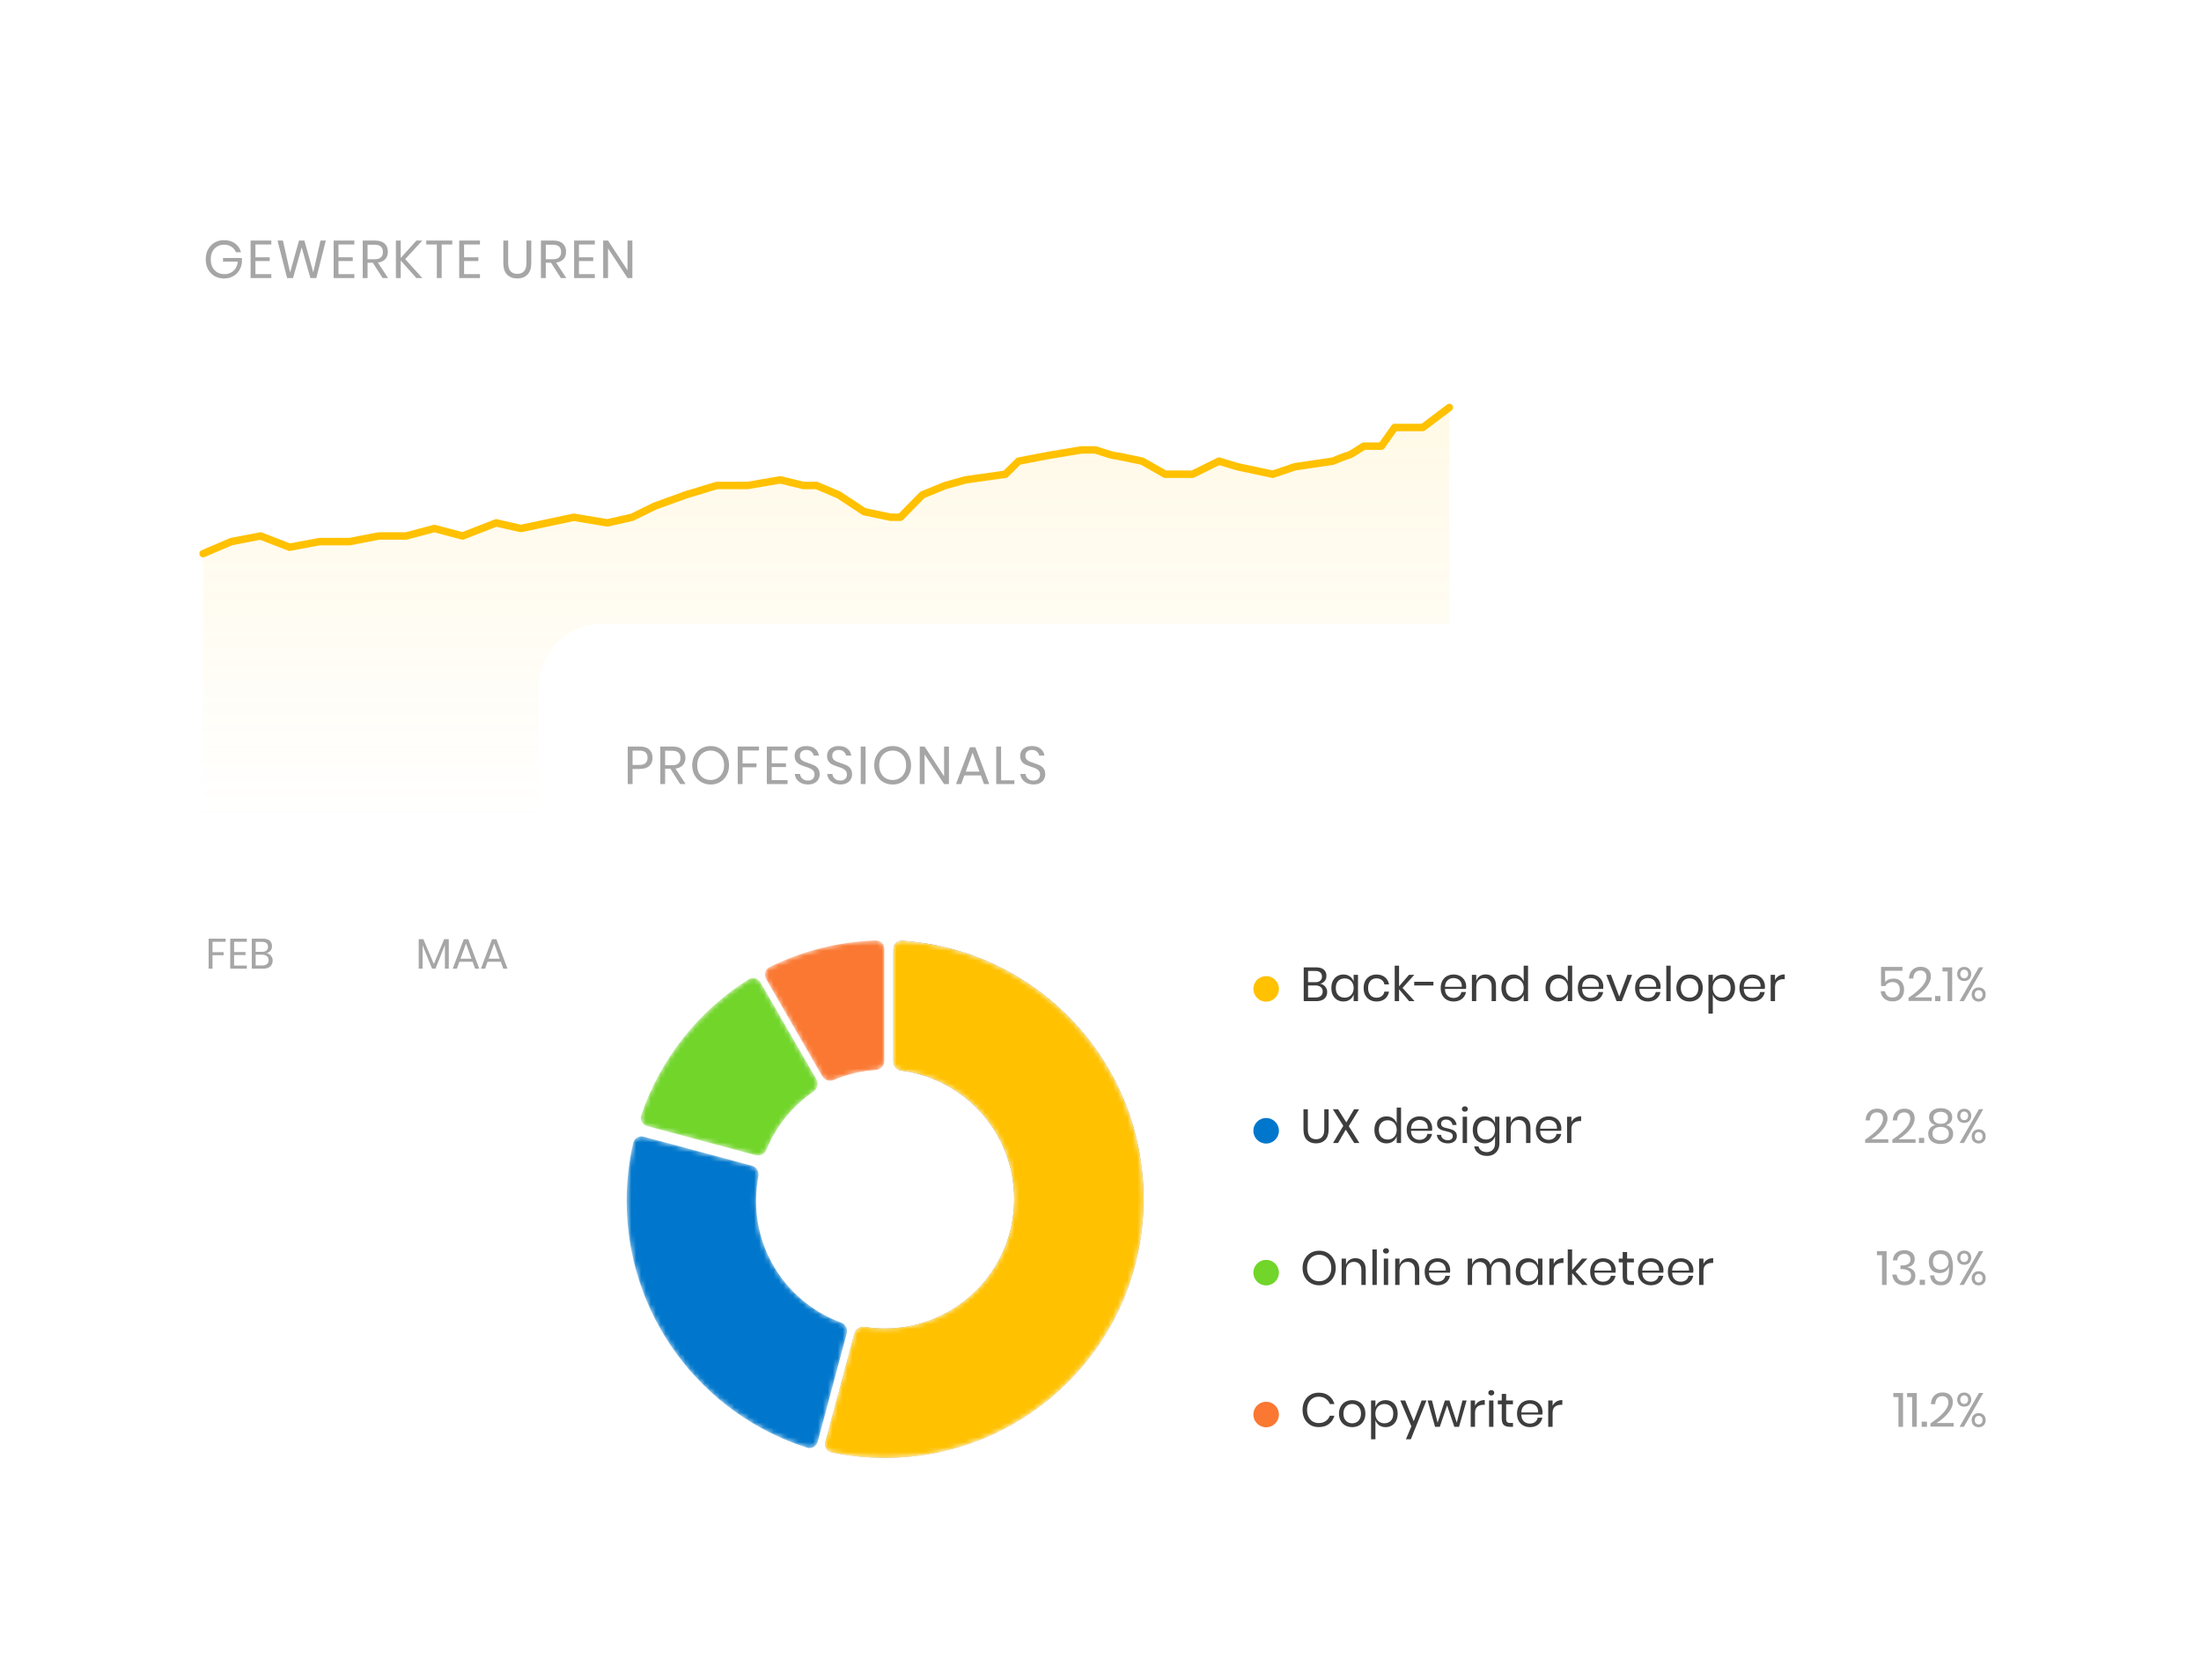
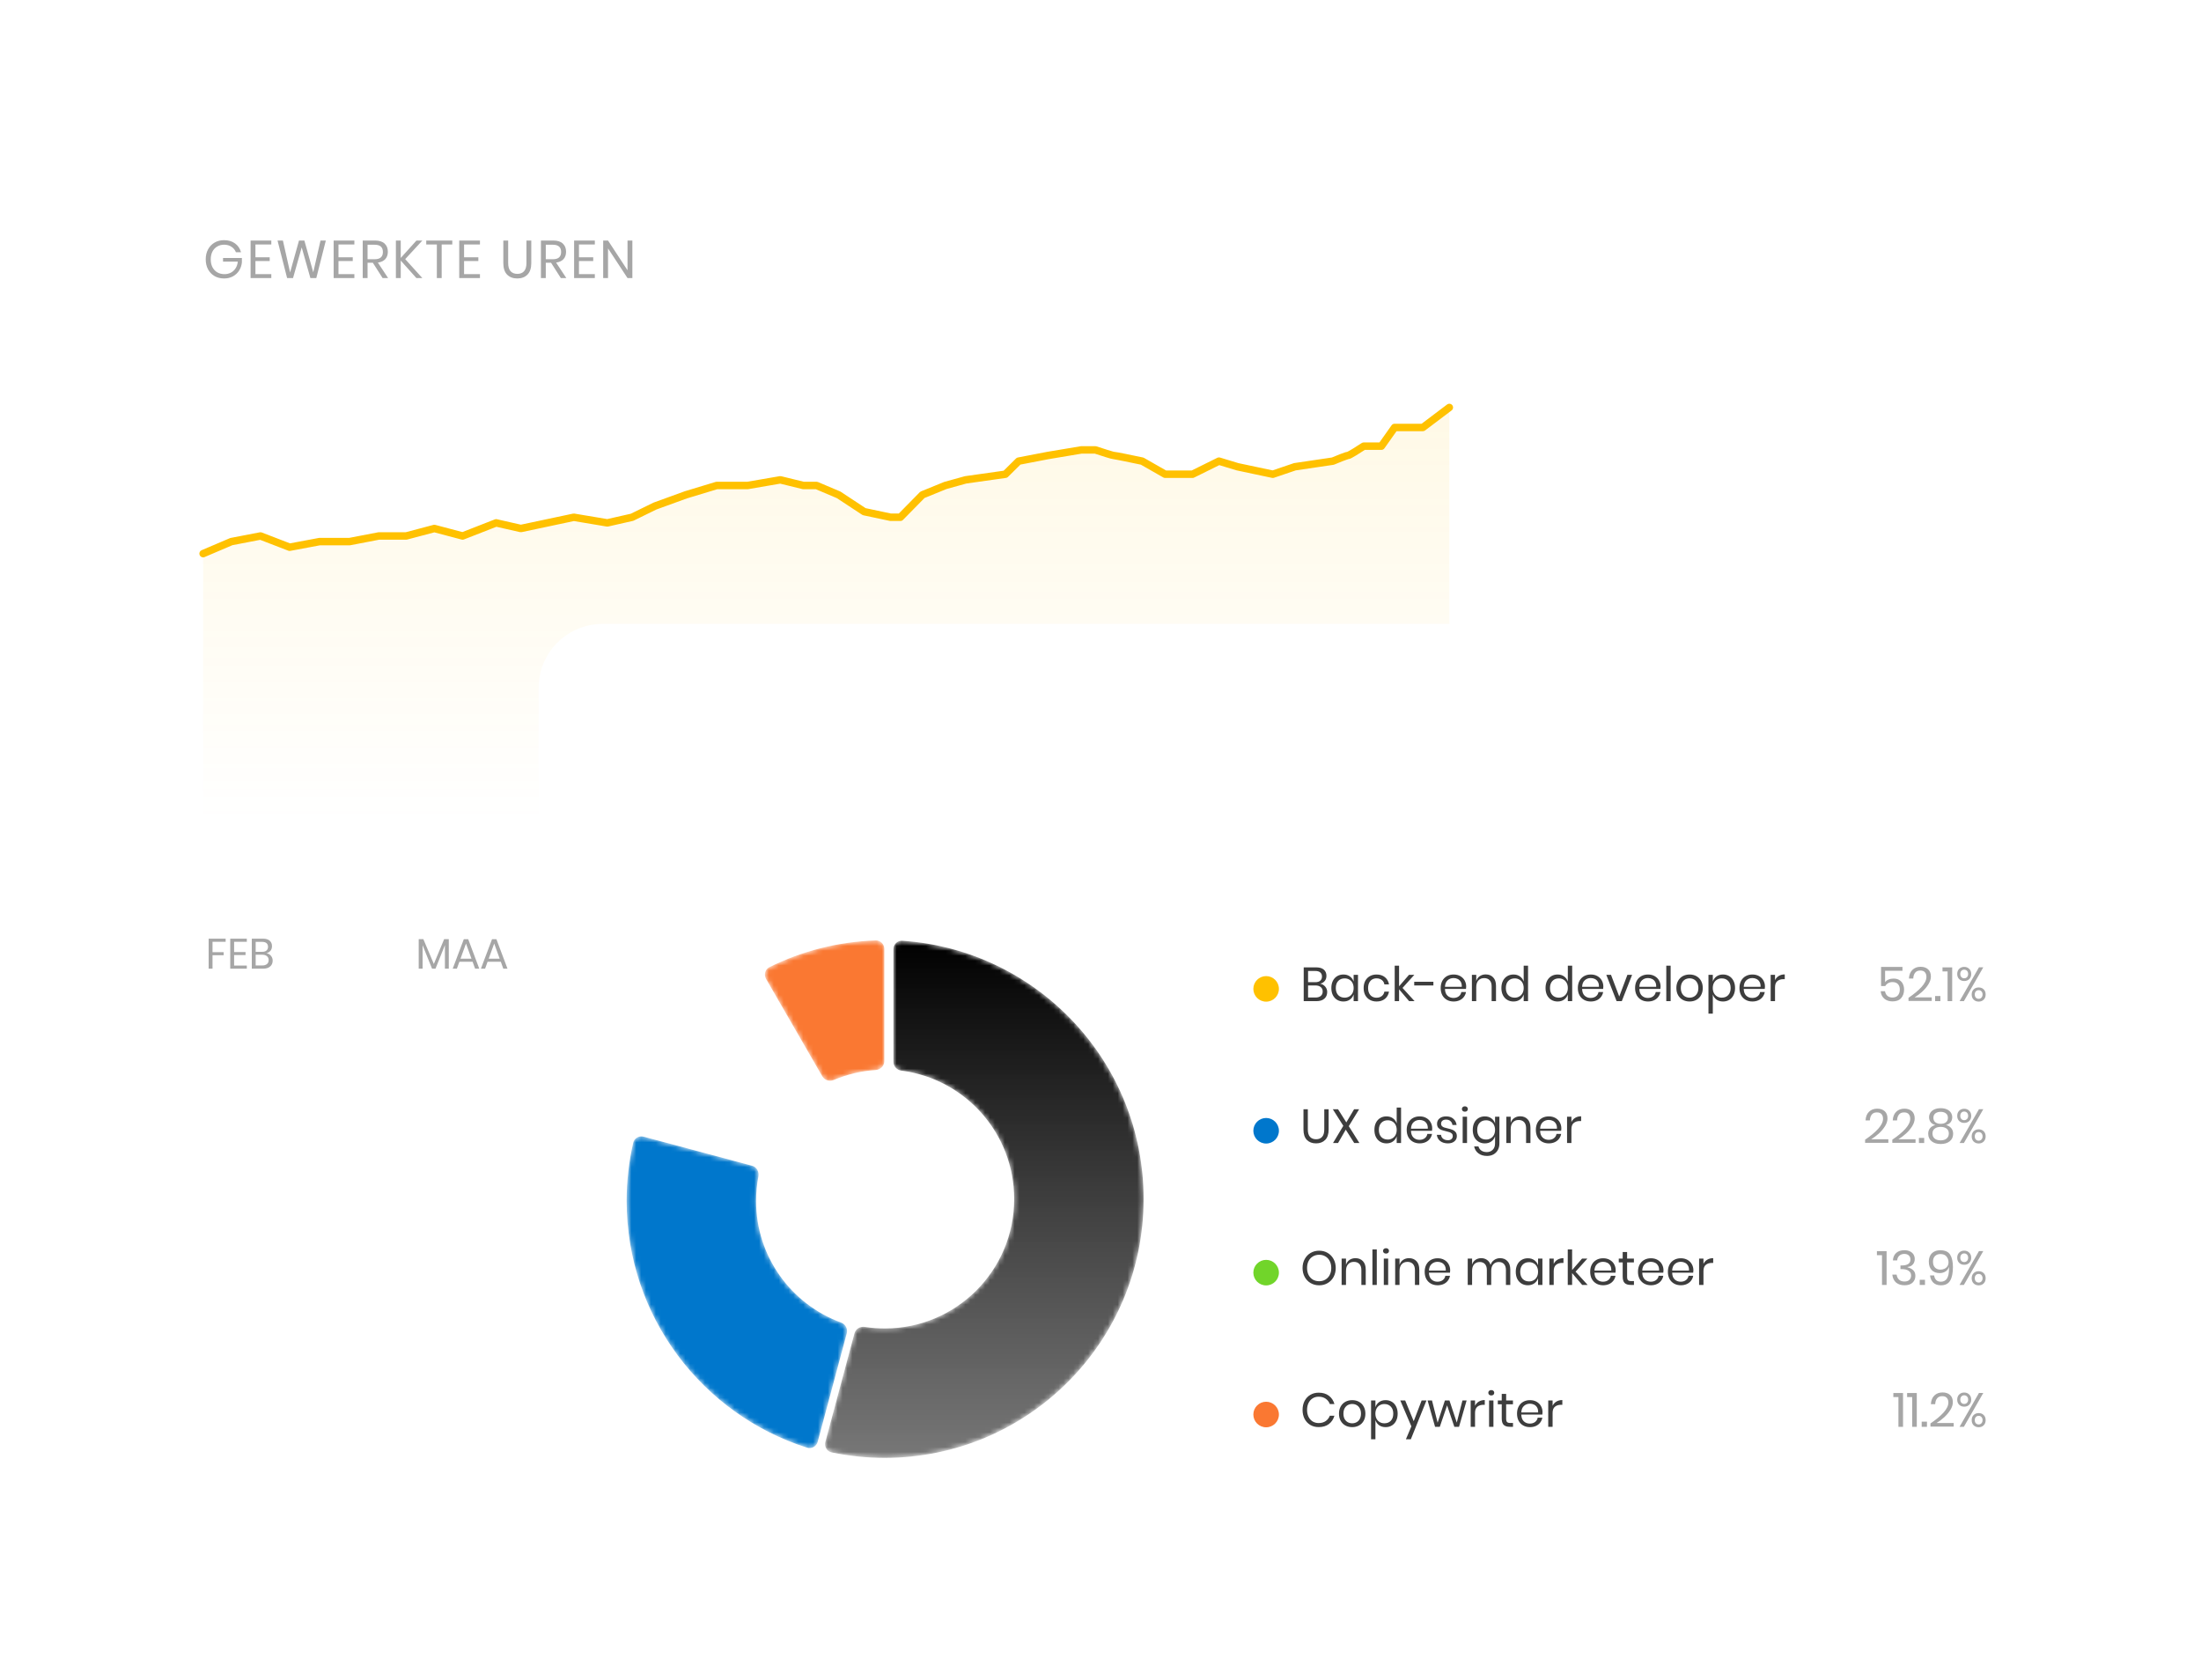
<svg xmlns="http://www.w3.org/2000/svg" width="448" height="342" viewBox="0 0 448 342" fill="none">
  <g filter="url(#filter0_d_727_2670)">
    <path d="M24 37.008C24 29.824 29.824 24 37.008 24H300.423C307.607 24 313.431 29.824 313.431 37.008V203.946C313.431 211.13 307.607 216.954 300.423 216.954H37.008C29.824 216.954 24 211.13 24 203.946V37.008Z" fill="white" />
    <g style="mix-blend-mode:multiply" opacity="0.1">
      <path d="M47.092 110.224L41.344 112.673V194.275H295.002V82.93L289.613 86.996H283.864L281.17 90.804H277.577C276.619 91.439 274.631 92.708 274.343 92.708C274.056 92.708 272.187 93.47 271.289 93.851L263.564 94.993L259.073 96.516L251.888 94.993L248.115 93.851L242.726 96.516H237.157L232.486 93.851C230.689 93.47 227.025 92.708 226.737 92.708C226.45 92.708 224.102 91.947 222.965 91.566H220.09L213.264 92.708L207.336 93.851L204.641 96.516L196.557 97.659L192.425 98.801L187.754 100.705L183.263 105.274H181.287L175.898 104.132L170.688 100.705L166.197 98.801H163.502L158.831 97.659L152.185 98.801H145.897L139.609 100.705L133.322 102.989L128.651 105.274L123.621 106.416L116.795 105.274L111.405 106.416L106.016 107.559L100.986 106.416L94.159 109.082L88.411 107.559L82.662 109.082H77.093L71.165 110.224H65.057L58.949 111.367L53.021 109.082L47.092 110.224Z" fill="url(#paint0_linear_727_2670)" />
    </g>
    <path d="M41.344 112.673L47.092 110.224L53.021 109.082L58.949 111.367L65.057 110.224H71.165L77.093 109.082H82.662L88.411 107.559L94.159 109.082L100.986 106.416L106.016 107.559L111.405 106.416L116.795 105.274L123.621 106.416L128.651 105.274L133.322 102.989L139.609 100.705L145.897 98.801H152.185L158.831 97.658L163.502 98.801H166.197L170.688 100.705L175.898 104.132L181.287 105.274H183.263L187.754 100.705L192.425 98.801L196.557 97.658L204.641 96.516L207.336 93.85L213.264 92.708L220.09 91.566H222.965C224.102 91.947 226.45 92.708 226.737 92.708C227.025 92.708 230.689 93.47 232.486 93.85L237.157 96.516H242.726L248.115 93.85L251.888 94.993L259.073 96.516L263.564 94.993L271.289 93.85C272.187 93.47 274.056 92.708 274.343 92.708C274.631 92.708 276.619 91.439 277.577 90.804H281.17L283.864 86.996H289.613L295.002 82.93" stroke="#FFC100" stroke-width="1.518" stroke-linecap="round" stroke-linejoin="round" />
-     <path d="M45.929 191.034V191.676H43.258V193.792H45.521V194.407H43.258V197.148H42.469V191.034H45.929ZM47.653 191.676V193.766H49.977V194.373H47.653V196.506H50.238V197.148H46.864V191.034H50.238V191.676H47.653ZM54.234 193.982C54.61 194.063 54.913 194.243 55.145 194.52C55.382 194.798 55.5 195.124 55.5 195.5C55.5 195.997 55.33 196.396 54.989 196.697C54.653 196.997 54.165 197.148 53.523 197.148H51.251V191.034H53.488C54.101 191.034 54.567 191.17 54.885 191.441C55.203 191.713 55.362 192.086 55.362 192.56C55.362 192.953 55.255 193.271 55.041 193.514C54.833 193.757 54.564 193.913 54.234 193.982ZM52.04 193.714H53.358C53.746 193.714 54.041 193.624 54.243 193.445C54.451 193.266 54.555 193.014 54.555 192.69C54.555 192.378 54.454 192.132 54.252 191.953C54.049 191.774 53.74 191.684 53.324 191.684H52.04V193.714ZM53.376 196.489C53.792 196.489 54.113 196.393 54.338 196.202C54.57 196.012 54.685 195.743 54.685 195.396C54.685 195.055 54.567 194.789 54.33 194.598C54.098 194.402 53.775 194.303 53.358 194.303H52.04V196.489H53.376Z" fill="#A6A6A6" />
+     <path d="M45.929 191.034V191.676H43.258V193.792H45.521V194.407H43.258V197.148H42.469V191.034H45.929ZM47.653 191.676V193.766H49.977V194.373H47.653V196.506H50.238V197.148H46.864V191.034H50.238V191.676H47.653ZM54.234 193.982C54.61 194.063 54.913 194.243 55.145 194.52C55.382 194.798 55.5 195.124 55.5 195.5C55.5 195.997 55.33 196.396 54.989 196.697C54.653 196.997 54.165 197.148 53.523 197.148H51.251V191.034H53.488C54.101 191.034 54.567 191.17 54.885 191.441C55.203 191.713 55.362 192.086 55.362 192.56C55.362 192.953 55.255 193.271 55.041 193.514C54.833 193.757 54.564 193.913 54.234 193.982M52.04 193.714H53.358C53.746 193.714 54.041 193.624 54.243 193.445C54.451 193.266 54.555 193.014 54.555 192.69C54.555 192.378 54.454 192.132 54.252 191.953C54.049 191.774 53.74 191.684 53.324 191.684H52.04V193.714ZM53.376 196.489C53.792 196.489 54.113 196.393 54.338 196.202C54.57 196.012 54.685 195.743 54.685 195.396C54.685 195.055 54.567 194.789 54.33 194.598C54.098 194.402 53.775 194.303 53.358 194.303H52.04V196.489H53.376Z" fill="#A6A6A6" />
    <path d="M91.35 191.138V197.148H90.56V192.352L88.644 197.148H87.942L86.016 192.369V197.148H85.227V191.138H86.172L88.306 196.185L90.404 191.138H91.35ZM96.194 195.734H93.505L92.993 197.148H92.144L94.407 191.147H95.3L97.555 197.148H96.705L96.194 195.734ZM95.968 195.118L94.849 192.031L93.731 195.118H95.968ZM101.935 195.734H99.247L98.735 197.148H97.885L100.149 191.147H101.042L103.297 197.148H102.447L101.935 195.734ZM101.71 195.118L100.591 192.031L99.472 195.118H101.71Z" fill="#A6A6A6" />
    <path d="M136.051 195.734H133.362L132.851 197.148H132.001L134.264 191.147H135.157L137.412 197.148H136.562L136.051 195.734ZM135.825 195.118L134.706 192.031L133.588 195.118H135.825ZM139 194.685V197.148H138.211V191.034H140.153C140.853 191.034 141.376 191.199 141.723 191.528C142.07 191.852 142.243 192.297 142.243 192.864C142.243 193.436 142.064 193.884 141.706 194.208C141.347 194.526 140.83 194.685 140.153 194.685H139ZM140.084 194.026C140.564 194.026 140.908 193.925 141.116 193.722C141.33 193.52 141.437 193.234 141.437 192.864C141.437 192.482 141.33 192.193 141.116 191.996C140.908 191.794 140.564 191.693 140.084 191.693H139V194.026H140.084ZM146.408 197.148L144.813 194.65H143.954V197.148H143.165V191.034H145.177C145.871 191.034 146.391 191.202 146.738 191.537C147.085 191.866 147.258 192.306 147.258 192.855C147.258 193.352 147.12 193.754 146.842 194.06C146.565 194.361 146.163 194.549 145.637 194.624L147.302 197.148H146.408ZM143.954 194.078H145.108C146.004 194.078 146.452 193.685 146.452 192.898C146.452 192.112 146.004 191.719 145.108 191.719H143.954V194.078Z" fill="#A6A6A6" />
    <path d="M182.737 191.138V197.148H181.948V192.352L180.032 197.148H179.329L177.404 192.369V197.148H176.615V191.138H177.56L179.693 196.185L181.792 191.138H182.737ZM184.789 191.676V193.766H187.113V194.373H184.789V196.506H187.373V197.148H184V191.034H187.373V191.676H184.789ZM189.176 191.034V197.148H188.386V191.034H189.176Z" fill="#A6A6A6" />
    <path d="M221.711 191.034V195.578C221.711 196.081 221.566 196.48 221.277 196.775C220.994 197.064 220.595 197.208 220.081 197.208C219.526 197.208 219.089 197.047 218.771 196.723C218.459 196.393 218.303 195.934 218.303 195.344H219.092C219.092 195.697 219.17 195.977 219.326 196.185C219.482 196.387 219.722 196.489 220.046 196.489C220.352 196.489 220.575 196.402 220.714 196.228C220.852 196.055 220.922 195.838 220.922 195.578V191.034H221.711ZM223.683 191.034V194.702C223.683 195.303 223.816 195.749 224.082 196.038C224.348 196.321 224.715 196.463 225.183 196.463C225.646 196.463 226.007 196.318 226.267 196.029C226.527 195.74 226.657 195.298 226.657 194.702V191.034H227.447V194.702C227.447 195.535 227.238 196.162 226.822 196.584C226.412 197 225.86 197.208 225.166 197.208C224.478 197.208 223.926 197 223.509 196.584C223.099 196.162 222.894 195.535 222.894 194.702V191.034H223.683ZM233.423 197.148H232.634L229.46 192.317V197.148H228.67V191.034H229.46L232.634 195.873V191.034H233.423V197.148Z" fill="#A6A6A6" />
    <path d="M266.026 191.034V195.578C266.026 196.081 265.882 196.48 265.593 196.775C265.309 197.064 264.91 197.208 264.396 197.208C263.841 197.208 263.404 197.047 263.086 196.723C262.774 196.393 262.618 195.934 262.618 195.344H263.407C263.407 195.697 263.485 195.977 263.641 196.185C263.797 196.387 264.037 196.489 264.361 196.489C264.668 196.489 264.89 196.402 265.029 196.228C265.168 196.055 265.237 195.838 265.237 195.578V191.034H266.026ZM267.998 191.034V194.702C267.998 195.303 268.131 195.749 268.397 196.038C268.663 196.321 269.03 196.463 269.498 196.463C269.961 196.463 270.322 196.318 270.582 196.029C270.842 195.74 270.973 195.298 270.973 194.702V191.034H271.762V194.702C271.762 195.535 271.554 196.162 271.137 196.584C270.727 197 270.175 197.208 269.481 197.208C268.793 197.208 268.241 197 267.825 196.584C267.414 196.162 267.209 195.535 267.209 194.702V191.034H267.998ZM273.775 196.532H275.943V197.148H272.986V191.034H273.775V196.532Z" fill="#A6A6A6" />
    <path d="M45.604 48.878C46.493 48.878 47.237 49.098 47.837 49.539C48.444 49.98 48.852 50.58 49.062 51.339H48.021C47.841 50.876 47.537 50.504 47.111 50.222C46.691 49.94 46.193 49.799 45.615 49.799C45.094 49.799 44.628 49.922 44.216 50.168C43.804 50.407 43.479 50.75 43.241 51.198C43.01 51.646 42.894 52.173 42.894 52.781C42.894 53.402 43.013 53.94 43.252 54.396C43.49 54.844 43.819 55.191 44.238 55.436C44.664 55.675 45.152 55.794 45.702 55.794C46.171 55.794 46.601 55.693 46.991 55.49C47.382 55.288 47.7 54.995 47.945 54.612C48.198 54.222 48.35 53.767 48.401 53.247H45.398V52.51H49.235V53.42C49.17 54.027 48.982 54.576 48.672 55.068C48.361 55.559 47.942 55.949 47.414 56.239C46.887 56.528 46.287 56.672 45.615 56.672C44.878 56.672 44.227 56.51 43.663 56.184C43.1 55.852 42.659 55.393 42.341 54.808C42.03 54.215 41.875 53.539 41.875 52.781C41.875 52.022 42.03 51.35 42.341 50.764C42.659 50.172 43.1 49.709 43.663 49.377C44.227 49.044 44.874 48.878 45.604 48.878ZM51.992 49.756V52.368H54.897V53.127H51.992V55.794H55.223V56.596H51.006V48.954H55.223V49.756H51.992ZM66.321 48.954L64.381 56.596H63.178L61.411 50.352L59.644 56.596H58.441L56.489 48.954H57.584L59.048 55.447L60.858 48.954H61.953L63.763 55.425L65.237 48.954H66.321ZM68.897 49.756V52.368H71.802V53.127H68.897V55.794H72.128V56.596H67.911V48.954H72.128V49.756H68.897ZM77.882 56.596L75.888 53.474H74.814V56.596H73.828V48.954H76.343C77.21 48.954 77.861 49.163 78.294 49.583C78.728 49.995 78.945 50.544 78.945 51.23C78.945 51.852 78.771 52.354 78.424 52.737C78.077 53.113 77.575 53.348 76.917 53.442L78.999 56.596H77.882ZM74.814 52.759H76.256C77.376 52.759 77.936 52.267 77.936 51.285C77.936 50.302 77.376 49.81 76.256 49.81H74.814V52.759ZM82.478 52.737L85.969 56.596H84.755L81.568 53.03V56.596H80.582V48.954H81.568V52.499L84.766 48.954H85.969L82.478 52.737ZM92.06 48.954V49.756H89.903V56.596H88.917V49.756H86.759V48.954H92.06ZM94.461 49.756V52.368H97.366V53.127H94.461V55.794H97.691V56.596H93.474V48.954H97.691V49.756H94.461ZM103.436 48.954V53.539C103.436 54.291 103.602 54.847 103.934 55.209C104.267 55.563 104.726 55.74 105.311 55.74C105.889 55.74 106.341 55.559 106.666 55.198C106.991 54.837 107.154 54.284 107.154 53.539V48.954H108.14V53.539C108.14 54.58 107.88 55.364 107.36 55.892C106.847 56.412 106.157 56.672 105.289 56.672C104.429 56.672 103.739 56.412 103.219 55.892C102.706 55.364 102.449 54.58 102.449 53.539V48.954H103.436ZM114.158 56.596L112.163 53.474H111.09V56.596H110.104V48.954H112.619C113.486 48.954 114.136 49.163 114.57 49.583C115.004 49.995 115.22 50.544 115.22 51.23C115.22 51.852 115.047 52.354 114.7 52.737C114.353 53.113 113.851 53.348 113.193 53.442L115.275 56.596H114.158ZM111.09 52.759H112.532C113.652 52.759 114.212 52.267 114.212 51.285C114.212 50.302 113.652 49.81 112.532 49.81H111.09V52.759ZM117.844 49.756V52.368H120.749V53.127H117.844V55.794H121.074V56.596H116.857V48.954H121.074V49.756H117.844ZM128.715 56.596H127.728L123.761 50.558V56.596H122.774V48.954H123.761L127.728 55.003V48.954H128.715V56.596Z" fill="#A6A6A6" />
  </g>
  <g filter="url(#filter1_d_727_2670)">
    <path d="M109.637 139.989C109.637 132.805 115.461 126.981 122.645 126.981H410.992C418.176 126.981 424 132.805 424 139.989V304.759C424 311.943 418.176 317.767 410.992 317.767H122.645C115.461 317.767 109.637 311.943 109.637 304.759V139.989Z" fill="white" />
-     <path d="M128.759 156.499V159.577H127.773V151.935H130.201C131.075 151.935 131.729 152.141 132.163 152.553C132.597 152.958 132.813 153.514 132.813 154.222C132.813 154.938 132.589 155.498 132.141 155.902C131.693 156.3 131.046 156.499 130.201 156.499H128.759ZM130.114 155.675C130.714 155.675 131.144 155.548 131.404 155.295C131.672 155.042 131.805 154.685 131.805 154.222C131.805 153.745 131.672 153.384 131.404 153.138C131.144 152.885 130.714 152.759 130.114 152.759H128.759V155.675H130.114ZM138.453 159.577L136.459 156.455H135.386V159.577H134.399V151.935H136.914C137.781 151.935 138.432 152.145 138.865 152.564C139.299 152.976 139.516 153.525 139.516 154.211C139.516 154.833 139.342 155.335 138.995 155.718C138.649 156.094 138.146 156.329 137.489 156.423L139.57 159.577H138.453ZM135.386 155.74H136.827C137.948 155.74 138.508 155.248 138.508 154.266C138.508 153.283 137.948 152.791 136.827 152.791H135.386V155.74ZM144.654 151.837C145.362 151.837 145.998 152.004 146.562 152.336C147.133 152.668 147.581 153.135 147.906 153.734C148.231 154.327 148.394 154.999 148.394 155.751C148.394 156.502 148.231 157.178 147.906 157.778C147.581 158.37 147.133 158.833 146.562 159.165C145.998 159.498 145.362 159.664 144.654 159.664C143.946 159.664 143.303 159.498 142.725 159.165C142.154 158.833 141.706 158.37 141.38 157.778C141.055 157.178 140.893 156.502 140.893 155.751C140.893 154.999 141.055 154.327 141.38 153.734C141.706 153.135 142.154 152.668 142.725 152.336C143.303 152.004 143.946 151.837 144.654 151.837ZM144.654 152.759C144.126 152.759 143.653 152.882 143.234 153.127C142.822 153.366 142.497 153.713 142.258 154.168C142.027 154.616 141.911 155.144 141.911 155.751C141.911 156.351 142.027 156.878 142.258 157.333C142.497 157.789 142.822 158.139 143.234 158.385C143.653 158.623 144.126 158.743 144.654 158.743C145.174 158.743 145.64 158.62 146.052 158.374C146.472 158.128 146.797 157.781 147.028 157.333C147.267 156.878 147.386 156.351 147.386 155.751C147.386 155.144 147.267 154.616 147.028 154.168C146.797 153.713 146.472 153.366 146.052 153.127C145.64 152.882 145.174 152.759 144.654 152.759ZM154.486 151.935V152.737H151.147V155.382H153.977V156.152H151.147V159.577H150.161V151.935H154.486ZM157.075 152.737V155.35H159.98V156.108H157.075V158.775H160.306V159.577H156.089V151.935H160.306V152.737H157.075ZM166.841 157.593C166.841 157.955 166.754 158.291 166.58 158.602C166.407 158.912 166.143 159.165 165.789 159.36C165.435 159.556 164.998 159.653 164.477 159.653C163.972 159.653 163.52 159.563 163.122 159.382C162.732 159.194 162.418 158.941 162.179 158.623C161.948 158.298 161.814 157.93 161.778 157.518H162.83C162.851 157.734 162.924 157.948 163.047 158.157C163.177 158.36 163.357 158.529 163.589 158.667C163.827 158.797 164.113 158.862 164.445 158.862C164.879 158.862 165.211 158.746 165.442 158.515C165.673 158.284 165.789 157.987 165.789 157.626C165.789 157.315 165.706 157.062 165.54 156.867C165.381 156.672 165.182 156.52 164.944 156.412C164.705 156.296 164.38 156.173 163.968 156.043C163.484 155.884 163.094 155.736 162.797 155.599C162.508 155.454 162.259 155.241 162.049 154.959C161.847 154.678 161.746 154.305 161.746 153.843C161.746 153.445 161.84 153.095 162.028 152.791C162.223 152.488 162.497 152.253 162.851 152.087C163.213 151.921 163.636 151.837 164.12 151.837C164.871 151.837 165.468 152.022 165.908 152.39C166.349 152.752 166.606 153.214 166.678 153.778H165.616C165.558 153.474 165.402 153.207 165.15 152.976C164.897 152.744 164.553 152.629 164.12 152.629C163.722 152.629 163.404 152.734 163.166 152.943C162.927 153.145 162.808 153.435 162.808 153.81C162.808 154.107 162.884 154.349 163.036 154.537C163.195 154.717 163.39 154.862 163.621 154.97C163.852 155.071 164.17 155.187 164.575 155.317C165.066 155.476 165.46 155.628 165.757 155.772C166.06 155.917 166.317 156.137 166.526 156.434C166.736 156.723 166.841 157.109 166.841 157.593ZM173.435 157.593C173.435 157.955 173.349 158.291 173.175 158.602C173.002 158.912 172.738 159.165 172.384 159.36C172.03 159.556 171.592 159.653 171.072 159.653C170.566 159.653 170.115 159.563 169.717 159.382C169.327 159.194 169.013 158.941 168.774 158.623C168.543 158.298 168.409 157.93 168.373 157.518H169.424C169.446 157.734 169.518 157.948 169.641 158.157C169.771 158.36 169.952 158.529 170.183 158.667C170.422 158.797 170.707 158.862 171.04 158.862C171.473 158.862 171.806 158.746 172.037 158.515C172.268 158.284 172.384 157.987 172.384 157.626C172.384 157.315 172.301 157.062 172.134 156.867C171.975 156.672 171.777 156.52 171.538 156.412C171.3 156.296 170.975 156.173 170.563 156.043C170.078 155.884 169.688 155.736 169.392 155.599C169.103 155.454 168.854 155.241 168.644 154.959C168.442 154.678 168.34 154.305 168.34 153.843C168.34 153.445 168.434 153.095 168.622 152.791C168.817 152.488 169.092 152.253 169.446 152.087C169.807 151.921 170.23 151.837 170.714 151.837C171.466 151.837 172.062 152.022 172.503 152.39C172.944 152.752 173.2 153.214 173.273 153.778H172.21C172.153 153.474 171.997 153.207 171.744 152.976C171.491 152.744 171.148 152.629 170.714 152.629C170.317 152.629 169.999 152.734 169.76 152.943C169.522 153.145 169.403 153.435 169.403 153.81C169.403 154.107 169.479 154.349 169.63 154.537C169.789 154.717 169.985 154.862 170.216 154.97C170.447 155.071 170.765 155.187 171.17 155.317C171.661 155.476 172.055 155.628 172.351 155.772C172.655 155.917 172.911 156.137 173.121 156.434C173.331 156.723 173.435 157.109 173.435 157.593ZM176.182 151.935V159.577H175.195V151.935H176.182ZM181.703 151.837C182.411 151.837 183.047 152.004 183.611 152.336C184.181 152.668 184.629 153.135 184.955 153.734C185.28 154.327 185.442 154.999 185.442 155.751C185.442 156.502 185.28 157.178 184.955 157.778C184.629 158.37 184.181 158.833 183.611 159.165C183.047 159.498 182.411 159.664 181.703 159.664C180.994 159.664 180.351 159.498 179.773 159.165C179.202 158.833 178.754 158.37 178.429 157.778C178.104 157.178 177.941 156.502 177.941 155.751C177.941 154.999 178.104 154.327 178.429 153.734C178.754 153.135 179.202 152.668 179.773 152.336C180.351 152.004 180.994 151.837 181.703 151.837ZM181.703 152.759C181.175 152.759 180.702 152.882 180.283 153.127C179.871 153.366 179.545 153.713 179.307 154.168C179.076 154.616 178.96 155.144 178.96 155.751C178.96 156.351 179.076 156.878 179.307 157.333C179.545 157.789 179.871 158.139 180.283 158.385C180.702 158.623 181.175 158.743 181.703 158.743C182.223 158.743 182.689 158.62 183.101 158.374C183.52 158.128 183.845 157.781 184.077 157.333C184.315 156.878 184.434 156.351 184.434 155.751C184.434 155.144 184.315 154.616 184.077 154.168C183.845 153.713 183.52 153.366 183.101 153.127C182.689 152.882 182.223 152.759 181.703 152.759ZM193.15 159.577H192.164L188.196 153.539V159.577H187.21V151.935H188.196L192.164 157.984V151.935H193.15V159.577ZM199.647 157.81H196.286L195.647 159.577H194.585L197.414 152.076H198.53L201.349 159.577H200.286L199.647 157.81ZM199.365 157.041L197.967 153.182L196.568 157.041H199.365ZM203.767 158.808H206.477V159.577H202.781V151.935H203.767V158.808ZM212.749 157.593C212.749 157.955 212.663 158.291 212.489 158.602C212.316 158.912 212.052 159.165 211.698 159.36C211.344 159.556 210.906 159.653 210.386 159.653C209.88 159.653 209.429 159.563 209.031 159.382C208.641 159.194 208.327 158.941 208.088 158.623C207.857 158.298 207.723 157.93 207.687 157.518H208.738C208.76 157.734 208.832 157.948 208.955 158.157C209.085 158.36 209.266 158.529 209.497 158.667C209.736 158.797 210.021 158.862 210.354 158.862C210.787 158.862 211.12 158.746 211.351 158.515C211.582 158.284 211.698 157.987 211.698 157.626C211.698 157.315 211.615 157.062 211.449 156.867C211.29 156.672 211.091 156.52 210.852 156.412C210.614 156.296 210.289 156.173 209.877 156.043C209.392 155.884 209.002 155.736 208.706 155.599C208.417 155.454 208.168 155.241 207.958 154.959C207.756 154.678 207.654 154.305 207.654 153.843C207.654 153.445 207.748 153.095 207.936 152.791C208.131 152.488 208.406 152.253 208.76 152.087C209.121 151.921 209.544 151.837 210.028 151.837C210.78 151.837 211.376 152.022 211.817 152.39C212.258 152.752 212.514 153.214 212.587 153.778H211.524C211.467 153.474 211.311 153.207 211.058 152.976C210.805 152.744 210.462 152.629 210.028 152.629C209.631 152.629 209.313 152.734 209.075 152.943C208.836 153.145 208.717 153.435 208.717 153.81C208.717 154.107 208.793 154.349 208.944 154.537C209.103 154.717 209.299 154.862 209.53 154.97C209.761 155.071 210.079 155.187 210.484 155.317C210.975 155.476 211.369 155.628 211.665 155.772C211.969 155.917 212.225 156.137 212.435 156.434C212.645 156.723 212.749 157.109 212.749 157.593Z" fill="#A6A6A6" />
    <mask id="mask0_727_2670" style="mask-type:alpha" maskUnits="userSpaceOnUse" x="167" y="191" width="66" height="106">
      <path fill-rule="evenodd" clip-rule="evenodd" d="M167.998 293.469C167.743 294.42 168.32 295.398 169.284 295.599C172.772 296.326 176.386 296.708 180.09 296.708C209.186 296.708 232.773 273.121 232.773 244.025C232.773 216.13 211.091 193.298 183.661 191.462C182.671 191.395 181.846 192.193 181.846 193.186L181.846 216.097C181.846 217.022 182.566 217.783 183.483 217.901C196.428 219.566 206.431 230.627 206.431 244.025C206.431 258.573 194.638 270.367 180.09 270.367C178.701 270.367 177.338 270.26 176.008 270.053C175.079 269.908 174.164 270.457 173.92 271.365L167.998 293.469Z" fill="url(#paint1_linear_727_2670)" />
    </mask>
    <g mask="url(#mask0_727_2670)">
      <path fill-rule="evenodd" clip-rule="evenodd" d="M167.998 293.469C167.743 294.42 168.32 295.398 169.284 295.599C172.772 296.326 176.386 296.708 180.09 296.708C209.186 296.708 232.773 273.121 232.773 244.025C232.773 216.13 211.091 193.298 183.661 191.462C182.671 191.395 181.846 192.193 181.846 193.186L181.846 216.097C181.846 217.022 182.566 217.783 183.483 217.901C196.428 219.566 206.431 230.627 206.431 244.025C206.431 258.573 194.638 270.367 180.09 270.367C178.701 270.367 177.338 270.26 176.008 270.053C175.079 269.908 174.164 270.457 173.92 271.365L167.998 293.469Z" fill="url(#paint2_linear_727_2670)" />
-       <path fill-rule="evenodd" clip-rule="evenodd" d="M167.998 293.469C167.743 294.42 168.32 295.398 169.284 295.599C172.772 296.326 176.386 296.708 180.09 296.708C209.186 296.708 232.773 273.121 232.773 244.025C232.773 216.13 211.091 193.298 183.661 191.462C182.671 191.395 181.846 192.193 181.846 193.186L181.846 216.097C181.846 217.022 182.566 217.783 183.483 217.901C196.428 219.566 206.431 230.627 206.431 244.025C206.431 258.573 194.638 270.367 180.09 270.367C178.701 270.367 177.338 270.26 176.008 270.053C175.079 269.908 174.164 270.457 173.92 271.365L167.998 293.469Z" fill="#FFC100" style="mix-blend-mode:screen" />
    </g>
    <mask id="mask1_727_2670" style="mask-type:alpha" maskUnits="userSpaceOnUse" x="127" y="231" width="46" height="64">
      <path fill-rule="evenodd" clip-rule="evenodd" d="M127.553 244.413C127.553 240.349 128.013 236.393 128.884 232.593C129.101 231.646 130.068 231.088 131.007 231.339L153.069 237.251C154.002 237.501 154.552 238.457 154.369 239.407C154.057 241.027 153.894 242.701 153.894 244.413C153.894 255.776 161.089 265.459 171.172 269.154C172.067 269.482 172.604 270.426 172.357 271.347L166.44 293.428C166.187 294.373 165.21 294.931 164.278 294.636C142.983 287.875 127.553 267.946 127.553 244.413Z" fill="url(#paint3_linear_727_2670)" />
    </mask>
    <g mask="url(#mask1_727_2670)">
      <path fill-rule="evenodd" clip-rule="evenodd" d="M127.553 244.413C127.553 240.349 128.013 236.393 128.884 232.593C129.101 231.646 130.068 231.088 131.007 231.339L153.069 237.251C154.002 237.501 154.552 238.457 154.369 239.407C154.057 241.027 153.894 242.701 153.894 244.413C153.894 255.776 161.089 265.459 171.172 269.154C172.067 269.482 172.604 270.426 172.357 271.347L166.44 293.428C166.187 294.373 165.21 294.931 164.278 294.636C142.983 287.875 127.553 267.946 127.553 244.413Z" fill="#0077CC" />
    </g>
    <mask id="mask2_727_2670" style="mask-type:alpha" maskUnits="userSpaceOnUse" x="130" y="199" width="37" height="37">
-       <path fill-rule="evenodd" clip-rule="evenodd" d="M154.774 199.923C154.287 199.081 153.206 198.792 152.383 199.31C142.238 205.694 134.423 215.441 130.504 226.988C130.185 227.926 130.743 228.925 131.701 229.182L153.833 235.112C154.728 235.352 155.651 234.851 156.001 233.992C157.971 229.16 161.335 225.044 165.594 222.144C166.391 221.602 166.676 220.539 166.194 219.704L154.774 199.923Z" fill="url(#paint4_linear_727_2670)" />
-     </mask>
+       </mask>
    <g mask="url(#mask2_727_2670)">
      <path fill-rule="evenodd" clip-rule="evenodd" d="M154.774 199.923C154.287 199.081 153.206 198.792 152.383 199.31C142.238 205.694 134.423 215.441 130.504 226.988C130.185 227.926 130.743 228.925 131.701 229.182L153.833 235.112C154.728 235.352 155.651 234.851 156.001 233.992C157.971 229.16 161.335 225.044 165.594 222.144C166.391 221.602 166.676 220.539 166.194 219.704L154.774 199.923Z" fill="#71D52A" />
    </g>
    <mask id="mask3_727_2670" style="mask-type:alpha" maskUnits="userSpaceOnUse" x="155" y="191" width="25" height="29">
      <path fill-rule="evenodd" clip-rule="evenodd" d="M167.377 219.06C167.842 219.866 168.852 220.163 169.708 219.799C172.359 218.673 175.233 217.968 178.245 217.77C179.213 217.707 180 216.927 180 215.957V193.127C180 192.158 179.213 191.368 178.244 191.4C170.499 191.654 163.176 193.579 156.626 196.828C155.739 197.267 155.429 198.366 155.924 199.224L167.377 219.06Z" fill="url(#paint5_linear_727_2670)" />
    </mask>
    <g mask="url(#mask3_727_2670)">
      <path fill-rule="evenodd" clip-rule="evenodd" d="M167.377 219.06C167.842 219.866 168.852 220.163 169.708 219.799C172.359 218.673 175.233 217.968 178.245 217.77C179.213 217.707 180 216.927 180 215.957V193.127C180 192.158 179.213 191.368 178.244 191.4C170.499 191.654 163.176 193.579 156.626 196.828C155.739 197.267 155.429 198.366 155.924 199.224L167.377 219.06Z" fill="#FA7832" />
    </g>
    <path d="M260.315 201.256C260.315 202.693 259.15 203.858 257.713 203.858C256.276 203.858 255.111 202.693 255.111 201.256C255.111 199.819 256.276 198.655 257.713 198.655C259.15 198.655 260.315 199.819 260.315 201.256Z" fill="#FFC100" />
    <path d="M268.719 200.195C269.141 200.286 269.483 200.488 269.743 200.8C270.01 201.112 270.143 201.48 270.143 201.902C270.143 202.462 269.951 202.911 269.567 203.249C269.19 203.587 268.641 203.756 267.919 203.756H265.363V196.878H267.88C268.569 196.878 269.093 197.031 269.45 197.337C269.808 197.642 269.987 198.062 269.987 198.595C269.987 199.037 269.867 199.395 269.626 199.668C269.392 199.941 269.089 200.117 268.719 200.195ZM266.25 199.893H267.733C268.169 199.893 268.501 199.792 268.728 199.59C268.963 199.389 269.08 199.106 269.08 198.741C269.08 198.39 268.966 198.114 268.738 197.912C268.511 197.711 268.163 197.61 267.694 197.61H266.25V199.893ZM267.753 203.015C268.221 203.015 268.582 202.907 268.836 202.693C269.096 202.478 269.226 202.176 269.226 201.785C269.226 201.402 269.093 201.102 268.826 200.888C268.566 200.667 268.202 200.556 267.733 200.556H266.25V203.015H267.753ZM273.446 198.332C273.966 198.332 274.405 198.462 274.763 198.722C275.127 198.982 275.381 199.33 275.524 199.766V198.4H276.412V203.756H275.524V202.39C275.381 202.826 275.127 203.174 274.763 203.434C274.405 203.694 273.966 203.824 273.446 203.824C272.971 203.824 272.548 203.714 272.177 203.493C271.807 203.272 271.514 202.956 271.299 202.546C271.091 202.13 270.987 201.642 270.987 201.083C270.987 200.524 271.091 200.036 271.299 199.619C271.514 199.203 271.807 198.885 272.177 198.663C272.548 198.442 272.971 198.332 273.446 198.332ZM273.699 199.122C273.153 199.122 272.714 199.298 272.382 199.649C272.057 199.993 271.894 200.472 271.894 201.083C271.894 201.694 272.057 202.176 272.382 202.527C272.714 202.872 273.153 203.044 273.699 203.044C274.051 203.044 274.363 202.963 274.636 202.8C274.916 202.637 275.133 202.41 275.29 202.117C275.446 201.818 275.524 201.473 275.524 201.083C275.524 200.693 275.446 200.348 275.29 200.049C275.133 199.75 274.916 199.522 274.636 199.366C274.363 199.203 274.051 199.122 273.699 199.122ZM280.195 198.332C280.878 198.332 281.444 198.514 281.893 198.878C282.342 199.242 282.618 199.73 282.722 200.341H281.785C281.72 199.958 281.542 199.659 281.249 199.444C280.963 199.223 280.605 199.112 280.176 199.112C279.864 199.112 279.577 199.184 279.317 199.327C279.064 199.47 278.859 199.691 278.703 199.99C278.546 200.283 278.468 200.647 278.468 201.083C278.468 201.519 278.546 201.886 278.703 202.185C278.859 202.478 279.064 202.696 279.317 202.839C279.577 202.982 279.864 203.054 280.176 203.054C280.605 203.054 280.963 202.943 281.249 202.722C281.542 202.501 281.72 202.198 281.785 201.815H282.722C282.618 202.432 282.342 202.924 281.893 203.288C281.444 203.646 280.878 203.824 280.195 203.824C279.681 203.824 279.226 203.714 278.829 203.493C278.433 203.272 278.12 202.956 277.893 202.546C277.672 202.13 277.561 201.642 277.561 201.083C277.561 200.524 277.672 200.036 277.893 199.619C278.12 199.203 278.433 198.885 278.829 198.663C279.226 198.442 279.681 198.332 280.195 198.332ZM286.821 203.756L284.772 201.346V203.756H283.884V196.537H284.772V200.732L286.791 198.4H287.874L285.474 201.063L287.933 203.756H286.821ZM291.758 199.805V200.556H287.856V199.805H291.758ZM298.433 200.78C298.433 200.969 298.42 201.132 298.394 201.268H294.112C294.131 201.88 294.303 202.338 294.629 202.644C294.96 202.95 295.364 203.102 295.838 203.102C296.268 203.102 296.625 202.995 296.912 202.78C297.204 202.559 297.383 202.267 297.448 201.902H298.394C298.329 202.273 298.183 202.605 297.955 202.898C297.734 203.19 297.445 203.418 297.087 203.58C296.729 203.743 296.326 203.824 295.877 203.824C295.364 203.824 294.908 203.714 294.512 203.493C294.115 203.272 293.803 202.956 293.575 202.546C293.354 202.13 293.243 201.642 293.243 201.083C293.243 200.524 293.354 200.036 293.575 199.619C293.803 199.203 294.115 198.885 294.512 198.663C294.908 198.442 295.364 198.332 295.877 198.332C296.398 198.332 296.85 198.442 297.233 198.663C297.624 198.885 297.92 199.18 298.121 199.551C298.329 199.922 298.433 200.332 298.433 200.78ZM297.536 200.839C297.555 200.442 297.49 200.111 297.341 199.844C297.191 199.577 296.986 199.379 296.726 199.249C296.466 199.119 296.183 199.054 295.877 199.054C295.39 199.054 294.98 199.206 294.648 199.512C294.316 199.811 294.138 200.254 294.112 200.839H297.536ZM302.414 198.312C303.039 198.312 303.543 198.514 303.926 198.917C304.31 199.314 304.502 199.889 304.502 200.644V203.756H303.614V200.722C303.614 200.189 303.478 199.779 303.204 199.493C302.931 199.206 302.561 199.063 302.092 199.063C301.604 199.063 301.214 199.223 300.922 199.541C300.629 199.854 300.482 200.312 300.482 200.917V203.756H299.595V198.4H300.482V199.668C300.619 199.232 300.86 198.898 301.204 198.663C301.556 198.429 301.959 198.312 302.414 198.312ZM308.059 198.332C308.579 198.332 309.018 198.462 309.376 198.722C309.74 198.982 309.994 199.33 310.137 199.766V196.537H311.025V203.756H310.137V202.39C309.994 202.826 309.74 203.174 309.376 203.434C309.018 203.694 308.579 203.824 308.059 203.824C307.584 203.824 307.161 203.714 306.791 203.493C306.42 203.272 306.127 202.956 305.913 202.546C305.704 202.13 305.6 201.642 305.6 201.083C305.6 200.524 305.704 200.036 305.913 199.619C306.127 199.203 306.42 198.885 306.791 198.663C307.161 198.442 307.584 198.332 308.059 198.332ZM308.313 199.122C307.766 199.122 307.327 199.298 306.995 199.649C306.67 199.993 306.508 200.472 306.508 201.083C306.508 201.694 306.67 202.176 306.995 202.527C307.327 202.872 307.766 203.044 308.313 203.044C308.664 203.044 308.976 202.963 309.249 202.8C309.529 202.637 309.747 202.41 309.903 202.117C310.059 201.818 310.137 201.473 310.137 201.083C310.137 200.693 310.059 200.348 309.903 200.049C309.747 199.75 309.529 199.522 309.249 199.366C308.976 199.203 308.664 199.122 308.313 199.122ZM317.043 198.332C317.564 198.332 318.003 198.462 318.36 198.722C318.725 198.982 318.978 199.33 319.121 199.766V196.537H320.009V203.756H319.121V202.39C318.978 202.826 318.725 203.174 318.36 203.434C318.003 203.694 317.564 203.824 317.043 203.824C316.568 203.824 316.146 203.714 315.775 203.493C315.404 203.272 315.112 202.956 314.897 202.546C314.689 202.13 314.585 201.642 314.585 201.083C314.585 200.524 314.689 200.036 314.897 199.619C315.112 199.203 315.404 198.885 315.775 198.663C316.146 198.442 316.568 198.332 317.043 198.332ZM317.297 199.122C316.751 199.122 316.312 199.298 315.98 199.649C315.655 199.993 315.492 200.472 315.492 201.083C315.492 201.694 315.655 202.176 315.98 202.527C316.312 202.872 316.751 203.044 317.297 203.044C317.648 203.044 317.96 202.963 318.233 202.8C318.513 202.637 318.731 202.41 318.887 202.117C319.043 201.818 319.121 201.473 319.121 201.083C319.121 200.693 319.043 200.348 318.887 200.049C318.731 199.75 318.513 199.522 318.233 199.366C317.96 199.203 317.648 199.122 317.297 199.122ZM326.349 200.78C326.349 200.969 326.336 201.132 326.31 201.268H322.027C322.046 201.88 322.219 202.338 322.544 202.644C322.876 202.95 323.279 203.102 323.754 203.102C324.183 203.102 324.541 202.995 324.827 202.78C325.12 202.559 325.298 202.267 325.364 201.902H326.31C326.245 202.273 326.098 202.605 325.871 202.898C325.65 203.19 325.36 203.418 325.003 203.58C324.645 203.743 324.242 203.824 323.793 203.824C323.279 203.824 322.824 203.714 322.427 203.493C322.03 203.272 321.718 202.956 321.49 202.546C321.269 202.13 321.159 201.642 321.159 201.083C321.159 200.524 321.269 200.036 321.49 199.619C321.718 199.203 322.03 198.885 322.427 198.663C322.824 198.442 323.279 198.332 323.793 198.332C324.313 198.332 324.765 198.442 325.149 198.663C325.539 198.885 325.835 199.18 326.037 199.551C326.245 199.922 326.349 200.332 326.349 200.78ZM325.451 200.839C325.471 200.442 325.406 200.111 325.256 199.844C325.107 199.577 324.902 199.379 324.642 199.249C324.381 199.119 324.098 199.054 323.793 199.054C323.305 199.054 322.895 199.206 322.564 199.512C322.232 199.811 322.053 200.254 322.027 200.839H325.451ZM329.588 202.81L331.247 198.4H332.203L330.105 203.756H329.052L326.954 198.4H327.91L329.588 202.81ZM338.001 200.78C338.001 200.969 337.988 201.132 337.962 201.268H333.679C333.698 201.88 333.871 202.338 334.196 202.644C334.528 202.95 334.931 203.102 335.406 203.102C335.835 203.102 336.193 202.995 336.479 202.78C336.772 202.559 336.951 202.267 337.016 201.902H337.962C337.897 202.273 337.751 202.605 337.523 202.898C337.302 203.19 337.012 203.418 336.655 203.58C336.297 203.743 335.894 203.824 335.445 203.824C334.931 203.824 334.476 203.714 334.079 203.493C333.682 203.272 333.37 202.956 333.142 202.546C332.921 202.13 332.811 201.642 332.811 201.083C332.811 200.524 332.921 200.036 333.142 199.619C333.37 199.203 333.682 198.885 334.079 198.663C334.476 198.442 334.931 198.332 335.445 198.332C335.965 198.332 336.417 198.442 336.801 198.663C337.191 198.885 337.487 199.18 337.689 199.551C337.897 199.922 338.001 200.332 338.001 200.78ZM337.103 200.839C337.123 200.442 337.058 200.111 336.908 199.844C336.759 199.577 336.554 199.379 336.294 199.249C336.033 199.119 335.751 199.054 335.445 199.054C334.957 199.054 334.547 199.206 334.216 199.512C333.884 199.811 333.705 200.254 333.679 200.839H337.103ZM340.05 196.537V203.756H339.162V196.537H340.05ZM343.907 198.332C344.42 198.332 344.879 198.442 345.282 198.663C345.692 198.885 346.011 199.203 346.238 199.619C346.472 200.036 346.589 200.524 346.589 201.083C346.589 201.642 346.472 202.13 346.238 202.546C346.011 202.956 345.692 203.272 345.282 203.493C344.879 203.714 344.42 203.824 343.907 203.824C343.393 203.824 342.931 203.714 342.521 203.493C342.118 203.272 341.799 202.956 341.565 202.546C341.331 202.13 341.214 201.642 341.214 201.083C341.214 200.524 341.331 200.036 341.565 199.619C341.799 199.203 342.118 198.885 342.521 198.663C342.931 198.442 343.393 198.332 343.907 198.332ZM343.907 199.112C343.588 199.112 343.292 199.184 343.019 199.327C342.752 199.47 342.534 199.691 342.365 199.99C342.203 200.283 342.121 200.647 342.121 201.083C342.121 201.512 342.203 201.876 342.365 202.176C342.534 202.468 342.752 202.686 343.019 202.829C343.292 202.972 343.588 203.044 343.907 203.044C344.225 203.044 344.518 202.972 344.785 202.829C345.058 202.686 345.276 202.468 345.438 202.176C345.607 201.876 345.692 201.512 345.692 201.083C345.692 200.647 345.607 200.283 345.438 199.99C345.276 199.691 345.058 199.47 344.785 199.327C344.518 199.184 344.225 199.112 343.907 199.112ZM350.702 198.332C351.177 198.332 351.6 198.442 351.971 198.663C352.341 198.885 352.631 199.203 352.839 199.619C353.054 200.036 353.161 200.524 353.161 201.083C353.161 201.642 353.054 202.13 352.839 202.546C352.631 202.956 352.341 203.272 351.971 203.493C351.6 203.714 351.177 203.824 350.702 203.824C350.182 203.824 349.74 203.694 349.376 203.434C349.018 203.167 348.771 202.819 348.634 202.39V206.293H347.746V198.4H348.634V199.766C348.771 199.337 349.018 198.992 349.376 198.732C349.74 198.465 350.182 198.332 350.702 198.332ZM350.449 199.122C350.104 199.122 349.792 199.203 349.512 199.366C349.233 199.522 349.015 199.75 348.859 200.049C348.702 200.348 348.624 200.693 348.624 201.083C348.624 201.473 348.702 201.818 348.859 202.117C349.015 202.41 349.233 202.637 349.512 202.8C349.792 202.963 350.104 203.044 350.449 203.044C351.002 203.044 351.441 202.872 351.766 202.527C352.098 202.176 352.263 201.694 352.263 201.083C352.263 200.472 352.098 199.993 351.766 199.649C351.441 199.298 351.002 199.122 350.449 199.122ZM359.247 200.78C359.247 200.969 359.234 201.132 359.208 201.268H354.925C354.945 201.88 355.117 202.338 355.442 202.644C355.774 202.95 356.177 203.102 356.652 203.102C357.081 203.102 357.439 202.995 357.725 202.78C358.018 202.559 358.197 202.267 358.262 201.902H359.208C359.143 202.273 358.997 202.605 358.769 202.898C358.548 203.19 358.259 203.418 357.901 203.58C357.543 203.743 357.14 203.824 356.691 203.824C356.177 203.824 355.722 203.714 355.325 203.493C354.928 203.272 354.616 202.956 354.389 202.546C354.167 202.13 354.057 201.642 354.057 201.083C354.057 200.524 354.167 200.036 354.389 199.619C354.616 199.203 354.928 198.885 355.325 198.663C355.722 198.442 356.177 198.332 356.691 198.332C357.211 198.332 357.663 198.442 358.047 198.663C358.437 198.885 358.733 199.18 358.935 199.551C359.143 199.922 359.247 200.332 359.247 200.78ZM358.35 200.839C358.369 200.442 358.304 200.111 358.154 199.844C358.005 199.577 357.8 199.379 357.54 199.249C357.28 199.119 356.997 199.054 356.691 199.054C356.203 199.054 355.793 199.206 355.462 199.512C355.13 199.811 354.951 200.254 354.925 200.839H358.35ZM361.296 199.483C361.472 199.112 361.729 198.826 362.067 198.624C362.405 198.416 362.808 198.312 363.277 198.312V199.278H363.003C362.503 199.278 362.093 199.408 361.774 199.668C361.455 199.922 361.296 200.345 361.296 200.937V203.756H360.408V198.4H361.296V199.483Z" fill="#3D3D3D" />
    <path d="M387.232 197.58H383.7V199.883C383.863 199.662 384.097 199.486 384.403 199.356C384.708 199.226 385.043 199.161 385.407 199.161C385.895 199.161 386.299 199.265 386.617 199.473C386.942 199.675 387.18 199.945 387.329 200.283C387.486 200.615 387.564 200.985 387.564 201.395C387.564 202.104 387.365 202.683 386.968 203.132C386.572 203.58 385.99 203.805 385.222 203.805C384.533 203.805 383.97 203.619 383.534 203.249C383.099 202.872 382.855 202.367 382.803 201.737H383.681C383.752 202.14 383.918 202.455 384.178 202.683C384.445 202.904 384.78 203.015 385.183 203.015C385.684 203.015 386.061 202.865 386.315 202.566C386.568 202.267 386.695 201.873 386.695 201.385C386.695 200.911 386.565 200.54 386.305 200.273C386.045 200.006 385.677 199.873 385.203 199.873C384.864 199.873 384.568 199.948 384.315 200.098C384.061 200.241 383.869 200.436 383.739 200.683H382.881V196.79H387.232V197.58ZM388.463 203.073C389.569 202.332 390.453 201.597 391.117 200.868C391.78 200.133 392.112 199.45 392.112 198.819C392.112 198.429 392.011 198.117 391.81 197.883C391.614 197.642 391.296 197.522 390.853 197.522C390.398 197.522 390.053 197.668 389.819 197.961C389.585 198.247 389.455 198.644 389.429 199.151H388.551C388.597 198.384 388.834 197.795 389.263 197.385C389.692 196.969 390.245 196.761 390.922 196.761C391.566 196.761 392.076 196.933 392.453 197.278C392.831 197.623 393.019 198.111 393.019 198.741C393.019 199.262 392.85 199.792 392.512 200.332C392.18 200.865 391.761 201.363 391.253 201.824C390.753 202.28 390.236 202.667 389.702 202.985H393.195V203.717H388.463V203.073ZM394.955 202.712V203.756H393.882V202.712H394.955ZM395.383 197.707V196.878H397.354V203.756H396.417V197.707H395.383ZM399.804 196.78C400.213 196.78 400.552 196.914 400.818 197.18C401.091 197.441 401.228 197.789 401.228 198.224C401.228 198.66 401.095 199.008 400.828 199.268C400.561 199.528 400.22 199.659 399.804 199.659C399.387 199.659 399.046 199.528 398.779 199.268C398.513 199.008 398.379 198.66 398.379 198.224C398.379 197.789 398.513 197.441 398.779 197.18C399.046 196.914 399.387 196.78 399.804 196.78ZM403.687 196.868L399.735 203.756H398.857L402.808 196.868H403.687ZM399.004 198.224C399.004 198.485 399.075 198.696 399.218 198.859C399.368 199.021 399.56 199.102 399.794 199.102C400.034 199.102 400.23 199.021 400.379 198.859C400.529 198.696 400.604 198.485 400.604 198.224C400.604 197.964 400.529 197.753 400.379 197.59C400.23 197.428 400.034 197.346 399.794 197.346C399.56 197.346 399.368 197.428 399.218 197.59C399.075 197.753 399.004 197.964 399.004 198.224ZM402.75 200.966C403.166 200.966 403.504 201.096 403.765 201.356C404.031 201.616 404.165 201.964 404.165 202.4C404.165 202.836 404.031 203.187 403.765 203.454C403.504 203.714 403.166 203.844 402.75 203.844C402.34 203.844 401.999 203.714 401.726 203.454C401.459 203.187 401.326 202.836 401.326 202.4C401.326 201.964 401.459 201.616 401.726 201.356C401.992 201.096 402.334 200.966 402.75 200.966ZM401.95 202.4C401.95 202.66 402.021 202.872 402.165 203.034C402.314 203.197 402.509 203.278 402.75 203.278C402.984 203.278 403.173 203.197 403.316 203.034C403.465 202.872 403.54 202.66 403.54 202.4C403.54 202.14 403.465 201.928 403.316 201.766C403.173 201.603 402.984 201.522 402.75 201.522C402.509 201.522 402.314 201.603 402.165 201.766C402.021 201.928 401.95 202.14 401.95 202.4Z" fill="#A6A6A6" />
    <path d="M260.315 230.131C260.315 231.568 259.15 232.733 257.713 232.733C256.276 232.733 255.111 231.568 255.111 230.131C255.111 228.695 256.276 227.53 257.713 227.53C259.15 227.53 260.315 228.695 260.315 230.131Z" fill="#0077CC" />
    <path d="M266.202 225.753V229.88C266.202 230.557 266.351 231.057 266.65 231.383C266.95 231.701 267.363 231.861 267.889 231.861C268.41 231.861 268.816 231.698 269.109 231.373C269.402 231.048 269.548 230.55 269.548 229.88V225.753H270.436V229.88C270.436 230.817 270.202 231.522 269.733 231.997C269.272 232.466 268.65 232.7 267.87 232.7C267.096 232.7 266.475 232.466 266.006 231.997C265.545 231.522 265.314 230.817 265.314 229.88V225.753H266.202ZM275.647 232.631L273.92 229.909L272.349 232.631H271.325L273.422 229.129L271.286 225.753H272.349L274.037 228.427L275.618 225.753H276.642L274.535 229.197L276.7 232.631H275.647ZM282.211 227.207C282.731 227.207 283.17 227.337 283.528 227.597C283.892 227.857 284.146 228.205 284.289 228.641V225.412H285.177V232.631H284.289V231.266C284.146 231.701 283.892 232.049 283.528 232.309C283.17 232.57 282.731 232.7 282.211 232.7C281.736 232.7 281.313 232.589 280.943 232.368C280.572 232.147 280.279 231.831 280.065 231.422C279.856 231.005 279.752 230.518 279.752 229.958C279.752 229.399 279.856 228.911 280.065 228.495C280.279 228.079 280.572 227.76 280.943 227.539C281.313 227.318 281.736 227.207 282.211 227.207ZM282.465 227.997C281.918 227.997 281.479 228.173 281.147 228.524C280.822 228.869 280.66 229.347 280.66 229.958C280.66 230.57 280.822 231.051 281.147 231.402C281.479 231.747 281.918 231.919 282.465 231.919C282.816 231.919 283.128 231.838 283.401 231.675C283.681 231.513 283.899 231.285 284.055 230.992C284.211 230.693 284.289 230.348 284.289 229.958C284.289 229.568 284.211 229.223 284.055 228.924C283.899 228.625 283.681 228.397 283.401 228.241C283.128 228.079 282.816 227.997 282.465 227.997ZM291.517 229.656C291.517 229.844 291.504 230.007 291.478 230.144H287.195C287.214 230.755 287.386 231.214 287.712 231.519C288.043 231.825 288.447 231.978 288.921 231.978C289.351 231.978 289.708 231.87 289.995 231.656C290.287 231.435 290.466 231.142 290.531 230.778H291.478C291.412 231.148 291.266 231.48 291.039 231.773C290.817 232.066 290.528 232.293 290.17 232.456C289.812 232.618 289.409 232.7 288.96 232.7C288.447 232.7 287.991 232.589 287.595 232.368C287.198 232.147 286.886 231.831 286.658 231.422C286.437 231.005 286.326 230.518 286.326 229.958C286.326 229.399 286.437 228.911 286.658 228.495C286.886 228.079 287.198 227.76 287.595 227.539C287.991 227.318 288.447 227.207 288.96 227.207C289.481 227.207 289.933 227.318 290.317 227.539C290.707 227.76 291.003 228.056 291.204 228.427C291.412 228.797 291.517 229.207 291.517 229.656ZM290.619 229.714C290.639 229.318 290.573 228.986 290.424 228.719C290.274 228.453 290.069 228.254 289.809 228.124C289.549 227.994 289.266 227.929 288.96 227.929C288.473 227.929 288.063 228.082 287.731 228.388C287.399 228.687 287.221 229.129 287.195 229.714H290.619ZM294.356 227.207C294.961 227.207 295.445 227.366 295.809 227.685C296.18 227.997 296.405 228.42 296.483 228.953H295.634C295.595 228.635 295.461 228.374 295.234 228.173C295.013 227.965 294.714 227.861 294.336 227.861C294.018 227.861 293.767 227.939 293.585 228.095C293.409 228.244 293.322 228.449 293.322 228.709C293.322 228.905 293.38 229.064 293.497 229.188C293.621 229.305 293.77 229.396 293.946 229.461C294.128 229.519 294.375 229.584 294.688 229.656C295.084 229.747 295.403 229.841 295.644 229.939C295.891 230.03 296.099 230.179 296.268 230.388C296.444 230.596 296.531 230.875 296.531 231.227C296.531 231.662 296.366 232.017 296.034 232.29C295.709 232.563 295.273 232.7 294.727 232.7C294.089 232.7 293.569 232.547 293.166 232.241C292.762 231.935 292.525 231.509 292.453 230.963H293.312C293.344 231.288 293.484 231.552 293.731 231.753C293.985 231.955 294.317 232.056 294.727 232.056C295.032 232.056 295.27 231.978 295.439 231.822C295.614 231.666 295.702 231.461 295.702 231.207C295.702 230.999 295.64 230.833 295.517 230.709C295.393 230.586 295.24 230.492 295.058 230.427C294.876 230.361 294.626 230.293 294.307 230.222C293.91 230.131 293.592 230.04 293.351 229.948C293.117 229.857 292.915 229.714 292.746 229.519C292.583 229.318 292.502 229.048 292.502 228.709C292.502 228.261 292.668 227.9 293 227.627C293.331 227.347 293.783 227.207 294.356 227.207ZM297.562 225.705C297.562 225.542 297.617 225.412 297.728 225.314C297.838 225.21 297.984 225.158 298.167 225.158C298.349 225.158 298.495 225.21 298.606 225.314C298.716 225.412 298.771 225.542 298.771 225.705C298.771 225.867 298.716 226.001 298.606 226.105C298.495 226.202 298.349 226.251 298.167 226.251C297.984 226.251 297.838 226.202 297.728 226.105C297.617 226.001 297.562 225.867 297.562 225.705ZM298.606 227.275V232.631H297.718V227.275H298.606ZM302.228 227.207C302.748 227.207 303.187 227.337 303.545 227.597C303.909 227.857 304.163 228.205 304.306 228.641V227.275H305.194V232.719C305.194 233.214 305.09 233.653 304.882 234.036C304.674 234.42 304.381 234.719 304.004 234.934C303.626 235.148 303.187 235.256 302.687 235.256C301.965 235.256 301.376 235.08 300.921 234.729C300.465 234.384 300.176 233.916 300.052 233.324H300.93C301.035 233.682 301.23 233.961 301.516 234.163C301.809 234.371 302.183 234.475 302.638 234.475C303.119 234.475 303.516 234.319 303.828 234.007C304.147 233.701 304.306 233.272 304.306 232.719V231.266C304.163 231.701 303.909 232.049 303.545 232.309C303.187 232.57 302.748 232.7 302.228 232.7C301.753 232.7 301.33 232.589 300.96 232.368C300.589 232.147 300.296 231.831 300.082 231.422C299.874 231.005 299.77 230.518 299.77 229.958C299.77 229.399 299.874 228.911 300.082 228.495C300.296 228.079 300.589 227.76 300.96 227.539C301.33 227.318 301.753 227.207 302.228 227.207ZM302.482 227.997C301.935 227.997 301.496 228.173 301.165 228.524C300.839 228.869 300.677 229.347 300.677 229.958C300.677 230.57 300.839 231.051 301.165 231.402C301.496 231.747 301.935 231.919 302.482 231.919C302.833 231.919 303.145 231.838 303.418 231.675C303.698 231.513 303.916 231.285 304.072 230.992C304.228 230.693 304.306 230.348 304.306 229.958C304.306 229.568 304.228 229.223 304.072 228.924C303.916 228.625 303.698 228.397 303.418 228.241C303.145 228.079 302.833 227.997 302.482 227.997ZM309.426 227.188C310.051 227.188 310.555 227.389 310.939 227.792C311.322 228.189 311.514 228.765 311.514 229.519V232.631H310.626V229.597C310.626 229.064 310.49 228.654 310.217 228.368C309.943 228.082 309.573 227.939 309.104 227.939C308.617 227.939 308.226 228.098 307.934 228.417C307.641 228.729 307.495 229.188 307.495 229.792V232.631H306.607V227.275H307.495V228.544C307.631 228.108 307.872 227.773 308.217 227.539C308.568 227.305 308.971 227.188 309.426 227.188ZM317.803 229.656C317.803 229.844 317.79 230.007 317.764 230.144H313.481C313.5 230.755 313.673 231.214 313.998 231.519C314.33 231.825 314.733 231.978 315.208 231.978C315.637 231.978 315.995 231.87 316.281 231.656C316.573 231.435 316.752 231.142 316.817 230.778H317.764C317.699 231.148 317.552 231.48 317.325 231.773C317.104 232.066 316.814 232.293 316.456 232.456C316.099 232.618 315.695 232.7 315.247 232.7C314.733 232.7 314.278 232.589 313.881 232.368C313.484 232.147 313.172 231.831 312.944 231.422C312.723 231.005 312.613 230.518 312.613 229.958C312.613 229.399 312.723 228.911 312.944 228.495C313.172 228.079 313.484 227.76 313.881 227.539C314.278 227.318 314.733 227.207 315.247 227.207C315.767 227.207 316.219 227.318 316.603 227.539C316.993 227.76 317.289 228.056 317.491 228.427C317.699 228.797 317.803 229.207 317.803 229.656ZM316.905 229.714C316.925 229.318 316.86 228.986 316.71 228.719C316.56 228.453 316.356 228.254 316.095 228.124C315.835 227.994 315.552 227.929 315.247 227.929C314.759 227.929 314.349 228.082 314.017 228.388C313.686 228.687 313.507 229.129 313.481 229.714H316.905ZM319.852 228.358C320.027 227.988 320.284 227.701 320.622 227.5C320.961 227.292 321.364 227.188 321.832 227.188V228.153H321.559C321.058 228.153 320.649 228.283 320.33 228.544C320.011 228.797 319.852 229.22 319.852 229.812V232.631H318.964V227.275H319.852V228.358Z" fill="#3D3D3D" />
    <path d="M379.631 231.948C380.737 231.207 381.622 230.472 382.285 229.744C382.948 229.009 383.28 228.326 383.28 227.695C383.28 227.305 383.179 226.992 382.978 226.758C382.782 226.518 382.464 226.397 382.022 226.397C381.566 226.397 381.222 226.544 380.987 226.836C380.753 227.122 380.623 227.519 380.597 228.027H379.719C379.765 227.259 380.002 226.67 380.431 226.261C380.861 225.844 381.413 225.636 382.09 225.636C382.734 225.636 383.244 225.809 383.622 226.153C383.999 226.498 384.187 226.986 384.187 227.617C384.187 228.137 384.018 228.667 383.68 229.207C383.348 229.74 382.929 230.238 382.422 230.7C381.921 231.155 381.404 231.542 380.87 231.861H384.363V232.592H379.631V231.948ZM385.167 231.948C386.272 231.207 387.157 230.472 387.82 229.744C388.484 229.009 388.815 228.326 388.815 227.695C388.815 227.305 388.715 226.992 388.513 226.758C388.318 226.518 387.999 226.397 387.557 226.397C387.102 226.397 386.757 226.544 386.523 226.836C386.289 227.122 386.159 227.519 386.133 228.027H385.255C385.3 227.259 385.537 226.67 385.967 226.261C386.396 225.844 386.949 225.636 387.625 225.636C388.269 225.636 388.78 225.809 389.157 226.153C389.534 226.498 389.723 226.986 389.723 227.617C389.723 228.137 389.554 228.667 389.215 229.207C388.884 229.74 388.464 230.238 387.957 230.7C387.456 231.155 386.939 231.542 386.406 231.861H389.898V232.592H385.167V231.948ZM391.658 231.588V232.631H390.585V231.588H391.658ZM392.652 227.373C392.652 227.035 392.743 226.726 392.926 226.446C393.108 226.166 393.378 225.945 393.735 225.783C394.093 225.62 394.519 225.539 395.013 225.539C395.508 225.539 395.93 225.62 396.282 225.783C396.639 225.945 396.909 226.166 397.091 226.446C397.274 226.726 397.365 227.035 397.365 227.373C397.365 227.757 397.261 228.088 397.052 228.368C396.844 228.648 396.529 228.846 396.106 228.963C396.561 229.087 396.916 229.301 397.169 229.607C397.423 229.913 397.55 230.29 397.55 230.739C397.55 231.389 397.319 231.9 396.857 232.27C396.395 232.641 395.781 232.827 395.013 232.827C394.246 232.827 393.631 232.641 393.169 232.27C392.708 231.9 392.477 231.389 392.477 230.739C392.477 230.29 392.6 229.913 392.848 229.607C393.101 229.301 393.456 229.087 393.911 228.963C393.488 228.846 393.173 228.648 392.965 228.368C392.756 228.088 392.652 227.757 392.652 227.373ZM393.53 227.5C393.53 227.89 393.664 228.192 393.93 228.407C394.197 228.615 394.558 228.719 395.013 228.719C395.469 228.719 395.826 228.615 396.087 228.407C396.353 228.192 396.487 227.89 396.487 227.5C396.487 227.109 396.353 226.81 396.087 226.602C395.82 226.388 395.462 226.28 395.013 226.28C394.565 226.28 394.204 226.388 393.93 226.602C393.664 226.81 393.53 227.109 393.53 227.5ZM393.345 230.69C393.345 231.132 393.495 231.477 393.794 231.724C394.093 231.965 394.5 232.085 395.013 232.085C395.521 232.085 395.924 231.961 396.223 231.714C396.522 231.467 396.672 231.126 396.672 230.69C396.672 230.248 396.516 229.913 396.204 229.685C395.891 229.457 395.495 229.344 395.013 229.344C394.526 229.344 394.126 229.457 393.813 229.685C393.501 229.913 393.345 230.248 393.345 230.69ZM399.804 225.656C400.213 225.656 400.552 225.789 400.818 226.056C401.091 226.316 401.228 226.664 401.228 227.1C401.228 227.535 401.095 227.883 400.828 228.144C400.561 228.404 400.22 228.534 399.804 228.534C399.387 228.534 399.046 228.404 398.779 228.144C398.513 227.883 398.379 227.535 398.379 227.1C398.379 226.664 398.513 226.316 398.779 226.056C399.046 225.789 399.387 225.656 399.804 225.656ZM403.687 225.744L399.735 232.631H398.857L402.808 225.744H403.687ZM399.004 227.1C399.004 227.36 399.075 227.571 399.218 227.734C399.368 227.896 399.56 227.978 399.794 227.978C400.034 227.978 400.23 227.896 400.379 227.734C400.529 227.571 400.604 227.36 400.604 227.1C400.604 226.84 400.529 226.628 400.379 226.466C400.23 226.303 400.034 226.222 399.794 226.222C399.56 226.222 399.368 226.303 399.218 226.466C399.075 226.628 399.004 226.84 399.004 227.1ZM402.75 229.841C403.166 229.841 403.504 229.971 403.765 230.231C404.031 230.492 404.165 230.84 404.165 231.275C404.165 231.711 404.031 232.062 403.765 232.329C403.504 232.589 403.166 232.719 402.75 232.719C402.34 232.719 401.999 232.589 401.726 232.329C401.459 232.062 401.326 231.711 401.326 231.275C401.326 230.84 401.459 230.492 401.726 230.231C401.992 229.971 402.334 229.841 402.75 229.841ZM401.95 231.275C401.95 231.535 402.021 231.747 402.165 231.909C402.314 232.072 402.509 232.153 402.75 232.153C402.984 232.153 403.173 232.072 403.316 231.909C403.465 231.747 403.54 231.535 403.54 231.275C403.54 231.015 403.465 230.804 403.316 230.641C403.173 230.479 402.984 230.397 402.75 230.397C402.509 230.397 402.314 230.479 402.165 230.641C402.021 230.804 401.95 231.015 401.95 231.275Z" fill="#A6A6A6" />
    <path d="M260.315 259.007C260.315 260.444 259.15 261.608 257.713 261.608C256.276 261.608 255.111 260.444 255.111 259.007C255.111 257.57 256.276 256.405 257.713 256.405C259.15 256.405 260.315 257.57 260.315 259.007Z" fill="#71D52A" />
    <path d="M268.514 254.541C269.151 254.541 269.724 254.691 270.231 254.99C270.745 255.289 271.148 255.708 271.441 256.248C271.733 256.782 271.88 257.386 271.88 258.063C271.88 258.739 271.733 259.347 271.441 259.887C271.148 260.421 270.745 260.837 270.231 261.136C269.724 261.435 269.151 261.585 268.514 261.585C267.876 261.585 267.298 261.435 266.777 261.136C266.263 260.837 265.86 260.421 265.567 259.887C265.275 259.347 265.128 258.739 265.128 258.063C265.128 257.386 265.275 256.782 265.567 256.248C265.86 255.708 266.263 255.289 266.777 254.99C267.298 254.691 267.876 254.541 268.514 254.541ZM268.514 255.37C268.039 255.37 267.613 255.481 267.236 255.702C266.865 255.917 266.572 256.229 266.358 256.638C266.15 257.042 266.046 257.517 266.046 258.063C266.046 258.603 266.15 259.078 266.358 259.487C266.572 259.897 266.865 260.212 267.236 260.434C267.613 260.648 268.039 260.756 268.514 260.756C268.982 260.756 269.402 260.645 269.772 260.424C270.15 260.203 270.442 259.891 270.65 259.487C270.865 259.078 270.972 258.603 270.972 258.063C270.972 257.517 270.865 257.042 270.65 256.638C270.442 256.229 270.15 255.917 269.772 255.702C269.402 255.481 268.982 255.37 268.514 255.37ZM275.899 256.063C276.524 256.063 277.028 256.264 277.412 256.668C277.795 257.064 277.987 257.64 277.987 258.395V261.507H277.099V258.473C277.099 257.939 276.963 257.53 276.69 257.243C276.416 256.957 276.046 256.814 275.577 256.814C275.09 256.814 274.699 256.973 274.407 257.292C274.114 257.604 273.968 258.063 273.968 258.668V261.507H273.08V256.151H273.968V257.419C274.104 256.983 274.345 256.648 274.69 256.414C275.041 256.18 275.444 256.063 275.899 256.063ZM280.237 254.287V261.507H279.349V254.287H280.237ZM281.508 254.58C281.508 254.417 281.563 254.287 281.674 254.19C281.784 254.086 281.931 254.034 282.113 254.034C282.295 254.034 282.441 254.086 282.552 254.19C282.662 254.287 282.718 254.417 282.718 254.58C282.718 254.743 282.662 254.876 282.552 254.98C282.441 255.078 282.295 255.126 282.113 255.126C281.931 255.126 281.784 255.078 281.674 254.98C281.563 254.876 281.508 254.743 281.508 254.58ZM282.552 256.151V261.507H281.664V256.151H282.552ZM286.799 256.063C287.423 256.063 287.927 256.264 288.311 256.668C288.695 257.064 288.887 257.64 288.887 258.395V261.507H287.999V258.473C287.999 257.939 287.862 257.53 287.589 257.243C287.316 256.957 286.945 256.814 286.477 256.814C285.989 256.814 285.599 256.973 285.306 257.292C285.013 257.604 284.867 258.063 284.867 258.668V261.507H283.979V256.151H284.867V257.419C285.004 256.983 285.244 256.648 285.589 256.414C285.94 256.18 286.343 256.063 286.799 256.063ZM295.175 258.531C295.175 258.72 295.162 258.882 295.136 259.019H290.853C290.873 259.63 291.045 260.089 291.37 260.395C291.702 260.7 292.105 260.853 292.58 260.853C293.009 260.853 293.367 260.746 293.653 260.531C293.946 260.31 294.125 260.017 294.19 259.653H295.136C295.071 260.024 294.925 260.356 294.697 260.648C294.476 260.941 294.186 261.169 293.829 261.331C293.471 261.494 293.068 261.575 292.619 261.575C292.105 261.575 291.65 261.464 291.253 261.243C290.856 261.022 290.544 260.707 290.317 260.297C290.095 259.881 289.985 259.393 289.985 258.834C289.985 258.274 290.095 257.786 290.317 257.37C290.544 256.954 290.856 256.635 291.253 256.414C291.65 256.193 292.105 256.082 292.619 256.082C293.139 256.082 293.591 256.193 293.975 256.414C294.365 256.635 294.661 256.931 294.863 257.302C295.071 257.673 295.175 258.082 295.175 258.531ZM294.278 258.59C294.297 258.193 294.232 257.861 294.082 257.595C293.933 257.328 293.728 257.13 293.468 256.999C293.208 256.869 292.925 256.804 292.619 256.804C292.131 256.804 291.721 256.957 291.39 257.263C291.058 257.562 290.879 258.004 290.853 258.59H294.278ZM305.332 256.063C305.956 256.063 306.457 256.264 306.835 256.668C307.218 257.064 307.41 257.64 307.41 258.395V261.507H306.522V258.473C306.522 257.946 306.392 257.543 306.132 257.263C305.878 256.983 305.527 256.843 305.078 256.843C304.61 256.843 304.233 256.999 303.947 257.312C303.667 257.617 303.527 258.069 303.527 258.668V261.507H302.639V258.473C302.639 257.946 302.509 257.543 302.249 257.263C301.989 256.983 301.638 256.843 301.196 256.843C300.721 256.843 300.34 256.999 300.054 257.312C299.774 257.617 299.635 258.069 299.635 258.668V261.507H298.747V256.151H299.635V257.37C299.765 256.947 299.996 256.625 300.327 256.404C300.665 256.177 301.052 256.063 301.488 256.063C301.943 256.063 302.337 256.18 302.669 256.414C303.007 256.642 303.248 256.98 303.391 257.429C303.54 256.993 303.791 256.658 304.142 256.424C304.493 256.183 304.89 256.063 305.332 256.063ZM310.984 256.082C311.504 256.082 311.943 256.212 312.301 256.473C312.665 256.733 312.919 257.081 313.062 257.517V256.151H313.95V261.507H313.062V260.141C312.919 260.577 312.665 260.925 312.301 261.185C311.943 261.445 311.504 261.575 310.984 261.575C310.509 261.575 310.086 261.464 309.715 261.243C309.345 261.022 309.052 260.707 308.837 260.297C308.629 259.881 308.525 259.393 308.525 258.834C308.525 258.274 308.629 257.786 308.837 257.37C309.052 256.954 309.345 256.635 309.715 256.414C310.086 256.193 310.509 256.082 310.984 256.082ZM311.237 256.873C310.691 256.873 310.252 257.048 309.92 257.399C309.595 257.744 309.433 258.222 309.433 258.834C309.433 259.445 309.595 259.926 309.92 260.278C310.252 260.622 310.691 260.795 311.237 260.795C311.589 260.795 311.901 260.713 312.174 260.551C312.454 260.388 312.672 260.16 312.828 259.868C312.984 259.569 313.062 259.224 313.062 258.834C313.062 258.443 312.984 258.099 312.828 257.799C312.672 257.5 312.454 257.273 312.174 257.117C311.901 256.954 311.589 256.873 311.237 256.873ZM316.25 257.234C316.426 256.863 316.683 256.577 317.021 256.375C317.359 256.167 317.763 256.063 318.231 256.063V257.029H317.958C317.457 257.029 317.047 257.159 316.728 257.419C316.41 257.673 316.25 258.095 316.25 258.687V261.507H315.363V256.151H316.25V257.234ZM322.043 261.507L319.995 259.097V261.507H319.107V254.287H319.995V258.482L322.014 256.151H323.097L320.697 258.814L323.156 261.507H322.043ZM328.864 258.531C328.864 258.72 328.851 258.882 328.825 259.019H324.542C324.562 259.63 324.734 260.089 325.059 260.395C325.391 260.7 325.794 260.853 326.269 260.853C326.698 260.853 327.056 260.746 327.342 260.531C327.635 260.31 327.814 260.017 327.879 259.653H328.825C328.76 260.024 328.614 260.356 328.386 260.648C328.165 260.941 327.875 261.169 327.518 261.331C327.16 261.494 326.757 261.575 326.308 261.575C325.794 261.575 325.339 261.464 324.942 261.243C324.545 261.022 324.233 260.707 324.006 260.297C323.784 259.881 323.674 259.393 323.674 258.834C323.674 258.274 323.784 257.786 324.006 257.37C324.233 256.954 324.545 256.635 324.942 256.414C325.339 256.193 325.794 256.082 326.308 256.082C326.828 256.082 327.28 256.193 327.664 256.414C328.054 256.635 328.35 256.931 328.552 257.302C328.76 257.673 328.864 258.082 328.864 258.531ZM327.967 258.59C327.986 258.193 327.921 257.861 327.771 257.595C327.622 257.328 327.417 257.13 327.157 256.999C326.897 256.869 326.614 256.804 326.308 256.804C325.82 256.804 325.41 256.957 325.079 257.263C324.747 257.562 324.568 258.004 324.542 258.59H327.967ZM332.581 260.726V261.507H331.918C331.372 261.507 330.962 261.377 330.689 261.117C330.422 260.856 330.289 260.421 330.289 259.809V256.921H329.489V256.151H330.289V254.814H331.186V256.151H332.572V256.921H331.186V259.829C331.186 260.173 331.248 260.411 331.372 260.541C331.502 260.664 331.723 260.726 332.035 260.726H332.581ZM338.592 258.531C338.592 258.72 338.579 258.882 338.553 259.019H334.27C334.289 259.63 334.462 260.089 334.787 260.395C335.118 260.7 335.522 260.853 335.997 260.853C336.426 260.853 336.784 260.746 337.07 260.531C337.362 260.31 337.541 260.017 337.606 259.653H338.553C338.488 260.024 338.341 260.356 338.114 260.648C337.892 260.941 337.603 261.169 337.245 261.331C336.888 261.494 336.484 261.575 336.036 261.575C335.522 261.575 335.066 261.464 334.67 261.243C334.273 261.022 333.961 260.707 333.733 260.297C333.512 259.881 333.401 259.393 333.401 258.834C333.401 258.274 333.512 257.786 333.733 257.37C333.961 256.954 334.273 256.635 334.67 256.414C335.066 256.193 335.522 256.082 336.036 256.082C336.556 256.082 337.008 256.193 337.392 256.414C337.782 256.635 338.078 256.931 338.279 257.302C338.488 257.673 338.592 258.082 338.592 258.531ZM337.694 258.59C337.714 258.193 337.649 257.861 337.499 257.595C337.349 257.328 337.144 257.13 336.884 256.999C336.624 256.869 336.341 256.804 336.036 256.804C335.548 256.804 335.138 256.957 334.806 257.263C334.475 257.562 334.296 258.004 334.27 258.59H337.694ZM344.68 258.531C344.68 258.72 344.667 258.882 344.641 259.019H340.358C340.377 259.63 340.55 260.089 340.875 260.395C341.206 260.7 341.61 260.853 342.085 260.853C342.514 260.853 342.872 260.746 343.158 260.531C343.45 260.31 343.629 260.017 343.694 259.653H344.641C344.576 260.024 344.429 260.356 344.202 260.648C343.98 260.941 343.691 261.169 343.333 261.331C342.976 261.494 342.572 261.575 342.124 261.575C341.61 261.575 341.154 261.464 340.758 261.243C340.361 261.022 340.049 260.707 339.821 260.297C339.6 259.881 339.489 259.393 339.489 258.834C339.489 258.274 339.6 257.786 339.821 257.37C340.049 256.954 340.361 256.635 340.758 256.414C341.154 256.193 341.61 256.082 342.124 256.082C342.644 256.082 343.096 256.193 343.48 256.414C343.87 256.635 344.166 256.931 344.367 257.302C344.576 257.673 344.68 258.082 344.68 258.531ZM343.782 258.59C343.802 258.193 343.737 257.861 343.587 257.595C343.437 257.328 343.233 257.13 342.972 256.999C342.712 256.869 342.429 256.804 342.124 256.804C341.636 256.804 341.226 256.957 340.894 257.263C340.563 257.562 340.384 258.004 340.358 258.59H343.782ZM346.729 257.234C346.904 256.863 347.161 256.577 347.499 256.375C347.838 256.167 348.241 256.063 348.709 256.063V257.029H348.436C347.935 257.029 347.525 257.159 347.207 257.419C346.888 257.673 346.729 258.095 346.729 258.687V261.507H345.841V256.151H346.729V257.234Z" fill="#3D3D3D" />
    <path d="M382.035 255.458V254.629H384.006V261.507H383.069V255.458H382.035ZM387.626 254.443C388.069 254.443 388.449 254.521 388.768 254.678C389.087 254.834 389.327 255.048 389.49 255.321C389.652 255.595 389.734 255.904 389.734 256.248C389.734 256.678 389.607 257.038 389.353 257.331C389.106 257.624 388.742 257.799 388.261 257.858V257.917C388.761 258.047 389.152 258.248 389.431 258.521C389.717 258.795 389.861 259.172 389.861 259.653C389.861 260.219 389.672 260.681 389.295 261.038C388.917 261.396 388.374 261.575 387.665 261.575C386.956 261.575 386.381 261.393 385.939 261.029C385.503 260.658 385.246 260.118 385.168 259.409H386.046C386.104 259.838 386.267 260.18 386.534 260.434C386.807 260.687 387.174 260.814 387.636 260.814C388.072 260.814 388.407 260.704 388.641 260.482C388.875 260.255 388.992 259.962 388.992 259.604C388.992 259.175 388.823 258.85 388.485 258.629C388.153 258.401 387.678 258.287 387.061 258.287H386.826V257.546H387.061C388.257 257.546 388.856 257.146 388.856 256.346C388.856 255.995 388.745 255.715 388.524 255.507C388.303 255.299 387.997 255.195 387.607 255.195C387.217 255.195 386.888 255.308 386.622 255.536C386.355 255.757 386.199 256.086 386.153 256.521H385.285C385.33 255.871 385.555 255.364 385.958 254.999C386.368 254.629 386.924 254.443 387.626 254.443ZM391.82 260.463V261.507H390.747V260.463H391.82ZM393.683 259.575C393.741 259.985 393.884 260.3 394.112 260.521C394.34 260.743 394.652 260.853 395.048 260.853C395.595 260.853 396.008 260.642 396.288 260.219C396.567 259.796 396.707 259.126 396.707 258.209C396.707 258.034 396.704 257.9 396.697 257.809C396.606 258.199 396.385 258.512 396.034 258.746C395.683 258.98 395.27 259.097 394.795 259.097C394.112 259.097 393.575 258.892 393.185 258.482C392.795 258.073 392.6 257.5 392.6 256.765C392.6 256.336 392.684 255.946 392.853 255.595C393.022 255.243 393.279 254.967 393.624 254.765C393.975 254.557 394.408 254.453 394.922 254.453C395.91 254.453 396.587 254.759 396.951 255.37C397.322 255.975 397.507 256.808 397.507 257.868C397.507 259.078 397.318 260.001 396.941 260.638C396.564 261.269 395.933 261.585 395.048 261.585C394.392 261.585 393.875 261.399 393.497 261.029C393.127 260.651 392.909 260.167 392.844 259.575H393.683ZM396.609 256.902C396.609 256.434 396.47 256.037 396.19 255.712C395.917 255.386 395.504 255.224 394.951 255.224C394.496 255.224 394.131 255.36 393.858 255.634C393.585 255.907 393.448 256.287 393.448 256.775C393.448 257.295 393.585 257.695 393.858 257.975C394.131 258.255 394.505 258.395 394.98 258.395C395.253 258.395 395.514 258.339 395.761 258.229C396.014 258.118 396.219 257.949 396.375 257.721C396.531 257.494 396.609 257.221 396.609 256.902ZM399.804 254.531C400.213 254.531 400.552 254.664 400.818 254.931C401.091 255.191 401.228 255.539 401.228 255.975C401.228 256.411 401.095 256.759 400.828 257.019C400.561 257.279 400.22 257.409 399.804 257.409C399.387 257.409 399.046 257.279 398.779 257.019C398.513 256.759 398.379 256.411 398.379 255.975C398.379 255.539 398.513 255.191 398.779 254.931C399.046 254.664 399.387 254.531 399.804 254.531ZM403.687 254.619L399.735 261.507H398.857L402.808 254.619H403.687ZM399.004 255.975C399.004 256.235 399.075 256.447 399.218 256.609C399.368 256.772 399.56 256.853 399.794 256.853C400.034 256.853 400.23 256.772 400.379 256.609C400.529 256.447 400.604 256.235 400.604 255.975C400.604 255.715 400.529 255.504 400.379 255.341C400.23 255.178 400.034 255.097 399.794 255.097C399.56 255.097 399.368 255.178 399.218 255.341C399.075 255.504 399.004 255.715 399.004 255.975ZM402.75 258.717C403.166 258.717 403.504 258.847 403.765 259.107C404.031 259.367 404.165 259.715 404.165 260.151C404.165 260.586 404.031 260.938 403.765 261.204C403.504 261.464 403.166 261.595 402.75 261.595C402.34 261.595 401.999 261.464 401.726 261.204C401.459 260.938 401.326 260.586 401.326 260.151C401.326 259.715 401.459 259.367 401.726 259.107C401.992 258.847 402.334 258.717 402.75 258.717ZM401.95 260.151C401.95 260.411 402.021 260.622 402.165 260.785C402.314 260.947 402.509 261.029 402.75 261.029C402.984 261.029 403.173 260.947 403.316 260.785C403.465 260.622 403.54 260.411 403.54 260.151C403.54 259.891 403.465 259.679 403.316 259.517C403.173 259.354 402.984 259.273 402.75 259.273C402.509 259.273 402.314 259.354 402.165 259.517C402.021 259.679 401.95 259.891 401.95 260.151Z" fill="#A6A6A6" />
    <path d="M260.315 287.882C260.315 289.319 259.15 290.484 257.713 290.484C256.276 290.484 255.111 289.319 255.111 287.882C255.111 286.445 256.276 285.281 257.713 285.281C259.15 285.281 260.315 286.445 260.315 287.882Z" fill="#FA7832" />
    <path d="M268.406 283.436C269.246 283.436 269.938 283.644 270.485 284.06C271.031 284.47 271.408 285.033 271.616 285.748H270.68C270.504 285.293 270.221 284.932 269.831 284.665C269.441 284.392 268.963 284.255 268.397 284.255C267.948 284.255 267.545 284.366 267.187 284.587C266.836 284.802 266.556 285.114 266.348 285.524C266.146 285.927 266.046 286.402 266.046 286.948C266.046 287.488 266.146 287.959 266.348 288.363C266.556 288.766 266.836 289.078 267.187 289.299C267.545 289.514 267.948 289.621 268.397 289.621C268.963 289.621 269.441 289.488 269.831 289.221C270.221 288.948 270.504 288.584 270.68 288.128H271.616C271.408 288.844 271.031 289.41 270.485 289.826C269.938 290.236 269.246 290.441 268.406 290.441C267.763 290.441 267.193 290.294 266.699 290.002C266.205 289.702 265.818 289.289 265.538 288.763C265.265 288.229 265.128 287.624 265.128 286.948C265.128 286.265 265.265 285.657 265.538 285.124C265.818 284.59 266.205 284.177 266.699 283.885C267.193 283.585 267.763 283.436 268.406 283.436ZM275.233 284.958C275.747 284.958 276.205 285.068 276.608 285.289C277.018 285.511 277.337 285.829 277.564 286.246C277.799 286.662 277.916 287.15 277.916 287.709C277.916 288.268 277.799 288.756 277.564 289.172C277.337 289.582 277.018 289.898 276.608 290.119C276.205 290.34 275.747 290.45 275.233 290.45C274.719 290.45 274.257 290.34 273.847 290.119C273.444 289.898 273.125 289.582 272.891 289.172C272.657 288.756 272.54 288.268 272.54 287.709C272.54 287.15 272.657 286.662 272.891 286.246C273.125 285.829 273.444 285.511 273.847 285.289C274.257 285.068 274.719 284.958 275.233 284.958ZM275.233 285.738C274.914 285.738 274.618 285.81 274.345 285.953C274.078 286.096 273.86 286.317 273.691 286.616C273.529 286.909 273.447 287.273 273.447 287.709C273.447 288.138 273.529 288.502 273.691 288.802C273.86 289.094 274.078 289.312 274.345 289.455C274.618 289.598 274.914 289.67 275.233 289.67C275.551 289.67 275.844 289.598 276.111 289.455C276.384 289.312 276.602 289.094 276.764 288.802C276.934 288.502 277.018 288.138 277.018 287.709C277.018 287.273 276.934 286.909 276.764 286.616C276.602 286.317 276.384 286.096 276.111 285.953C275.844 285.81 275.551 285.738 275.233 285.738ZM282.029 284.958C282.503 284.958 282.926 285.068 283.297 285.289C283.668 285.511 283.957 285.829 284.165 286.246C284.38 286.662 284.487 287.15 284.487 287.709C284.487 288.268 284.38 288.756 284.165 289.172C283.957 289.582 283.668 289.898 283.297 290.119C282.926 290.34 282.503 290.45 282.029 290.45C281.508 290.45 281.066 290.32 280.702 290.06C280.344 289.794 280.097 289.446 279.96 289.016V292.919H279.073V285.026H279.96V286.392C280.097 285.963 280.344 285.618 280.702 285.358C281.066 285.091 281.508 284.958 282.029 284.958ZM281.775 285.748C281.43 285.748 281.118 285.829 280.838 285.992C280.559 286.148 280.341 286.376 280.185 286.675C280.029 286.974 279.951 287.319 279.951 287.709C279.951 288.099 280.029 288.444 280.185 288.743C280.341 289.036 280.559 289.263 280.838 289.426C281.118 289.589 281.43 289.67 281.775 289.67C282.328 289.67 282.767 289.498 283.092 289.153C283.424 288.802 283.59 288.32 283.59 287.709C283.59 287.098 283.424 286.62 283.092 286.275C282.767 285.924 282.328 285.748 281.775 285.748ZM286.017 285.026L287.754 289.241L289.364 285.026H290.349L287.168 292.919H286.164L287.276 290.294L285.022 285.026H286.017ZM298.519 285.026L296.978 290.382H296.021L294.548 286.021L293.065 290.382H292.099L290.578 285.026H291.475L292.617 289.533L294.099 285.026H295.026L296.519 289.524L297.67 285.026H298.519ZM300.235 286.109C300.41 285.738 300.667 285.452 301.005 285.25C301.344 285.042 301.747 284.938 302.215 284.938V285.904H301.942C301.441 285.904 301.032 286.034 300.713 286.294C300.394 286.548 300.235 286.971 300.235 287.563V290.382H299.347V285.026H300.235V286.109ZM302.935 283.455C302.935 283.293 302.99 283.163 303.101 283.065C303.212 282.961 303.358 282.909 303.54 282.909C303.722 282.909 303.868 282.961 303.979 283.065C304.09 283.163 304.145 283.293 304.145 283.455C304.145 283.618 304.09 283.751 303.979 283.855C303.868 283.953 303.722 284.002 303.54 284.002C303.358 284.002 303.212 283.953 303.101 283.855C302.99 283.751 302.935 283.618 302.935 283.455ZM303.979 285.026V290.382H303.091V285.026H303.979ZM307.963 289.602V290.382H307.299C306.753 290.382 306.343 290.252 306.07 289.992C305.803 289.732 305.67 289.296 305.67 288.685V285.797H304.87V285.026H305.67V283.689H306.567V285.026H307.953V285.797H306.567V288.704C306.567 289.049 306.629 289.286 306.753 289.416C306.883 289.54 307.104 289.602 307.416 289.602H307.963ZM313.973 287.407C313.973 287.595 313.96 287.758 313.934 287.894H309.651C309.67 288.506 309.843 288.964 310.168 289.27C310.5 289.576 310.903 289.728 311.378 289.728C311.807 289.728 312.165 289.621 312.451 289.407C312.743 289.185 312.922 288.893 312.987 288.528H313.934C313.869 288.899 313.722 289.231 313.495 289.524C313.274 289.816 312.984 290.044 312.626 290.207C312.269 290.369 311.865 290.45 311.417 290.45C310.903 290.45 310.448 290.34 310.051 290.119C309.654 289.898 309.342 289.582 309.114 289.172C308.893 288.756 308.782 288.268 308.782 287.709C308.782 287.15 308.893 286.662 309.114 286.246C309.342 285.829 309.654 285.511 310.051 285.289C310.448 285.068 310.903 284.958 311.417 284.958C311.937 284.958 312.389 285.068 312.773 285.289C313.163 285.511 313.459 285.807 313.661 286.177C313.869 286.548 313.973 286.958 313.973 287.407ZM313.075 287.465C313.095 287.068 313.03 286.737 312.88 286.47C312.73 286.203 312.526 286.005 312.265 285.875C312.005 285.745 311.722 285.68 311.417 285.68C310.929 285.68 310.519 285.833 310.187 286.138C309.856 286.437 309.677 286.88 309.651 287.465H313.075ZM316.022 286.109C316.197 285.738 316.454 285.452 316.792 285.25C317.131 285.042 317.534 284.938 318.002 284.938V285.904H317.729C317.228 285.904 316.818 286.034 316.5 286.294C316.181 286.548 316.022 286.971 316.022 287.563V290.382H315.134V285.026H316.022V286.109Z" fill="#3D3D3D" />
    <path d="M385.379 284.333V283.504H387.35V290.382H386.413V284.333H385.379ZM388.18 284.333V283.504H390.151V290.382H389.214V284.333H388.18ZM392.22 289.338V290.382H391.147V289.338H392.22ZM392.932 289.699C394.037 288.958 394.922 288.223 395.585 287.494C396.249 286.759 396.58 286.076 396.58 285.446C396.58 285.055 396.48 284.743 396.278 284.509C396.083 284.268 395.764 284.148 395.322 284.148C394.867 284.148 394.522 284.294 394.288 284.587C394.054 284.873 393.923 285.27 393.897 285.777H393.019C393.065 285.01 393.302 284.421 393.732 284.011C394.161 283.595 394.714 283.387 395.39 283.387C396.034 283.387 396.545 283.559 396.922 283.904C397.299 284.249 397.488 284.737 397.488 285.368C397.488 285.888 397.319 286.418 396.98 286.958C396.649 287.491 396.229 287.989 395.722 288.45C395.221 288.906 394.704 289.293 394.171 289.611H397.663V290.343H392.932V289.699ZM399.804 283.407C400.213 283.407 400.552 283.54 400.818 283.807C401.091 284.067 401.228 284.415 401.228 284.85C401.228 285.286 401.095 285.634 400.828 285.894C400.561 286.154 400.22 286.285 399.804 286.285C399.387 286.285 399.046 286.154 398.779 285.894C398.513 285.634 398.379 285.286 398.379 284.85C398.379 284.415 398.513 284.067 398.779 283.807C399.046 283.54 399.387 283.407 399.804 283.407ZM403.687 283.494L399.735 290.382H398.857L402.808 283.494H403.687ZM399.004 284.85C399.004 285.111 399.075 285.322 399.218 285.485C399.368 285.647 399.56 285.728 399.794 285.728C400.034 285.728 400.23 285.647 400.379 285.485C400.529 285.322 400.604 285.111 400.604 284.85C400.604 284.59 400.529 284.379 400.379 284.216C400.23 284.054 400.034 283.972 399.794 283.972C399.56 283.972 399.368 284.054 399.218 284.216C399.075 284.379 399.004 284.59 399.004 284.85ZM402.75 287.592C403.166 287.592 403.504 287.722 403.765 287.982C404.031 288.242 404.165 288.59 404.165 289.026C404.165 289.462 404.031 289.813 403.765 290.08C403.504 290.34 403.166 290.47 402.75 290.47C402.34 290.47 401.999 290.34 401.726 290.08C401.459 289.813 401.326 289.462 401.326 289.026C401.326 288.59 401.459 288.242 401.726 287.982C401.992 287.722 402.334 287.592 402.75 287.592ZM401.95 289.026C401.95 289.286 402.021 289.498 402.165 289.66C402.314 289.823 402.509 289.904 402.75 289.904C402.984 289.904 403.173 289.823 403.316 289.66C403.465 289.498 403.54 289.286 403.54 289.026C403.54 288.766 403.465 288.554 403.316 288.392C403.173 288.229 402.984 288.148 402.75 288.148C402.509 288.148 402.314 288.229 402.165 288.392C402.021 288.554 401.95 288.766 401.95 289.026Z" fill="#A6A6A6" />
  </g>
  <defs>
    <filter id="filter0_d_727_2670" x="0" y="0" width="337.431" height="240.954" filterUnits="userSpaceOnUse" color-interpolation-filters="sRGB">
      <feFlood flood-opacity="0" result="BackgroundImageFix" />
      <feColorMatrix in="SourceAlpha" type="matrix" values="0 0 0 0 0 0 0 0 0 0 0 0 0 0 0 0 0 0 127 0" result="hardAlpha" />
      <feOffset />
      <feGaussianBlur stdDeviation="12" />
      <feColorMatrix type="matrix" values="0 0 0 0 0 0 0 0 0 0 0 0 0 0 0 0 0 0 0.08 0" />
      <feBlend mode="normal" in2="BackgroundImageFix" result="effect1_dropShadow_727_2670" />
      <feBlend mode="normal" in="SourceGraphic" in2="effect1_dropShadow_727_2670" result="shape" />
    </filter>
    <filter id="filter1_d_727_2670" x="85.637" y="102.981" width="362.363" height="238.786" filterUnits="userSpaceOnUse" color-interpolation-filters="sRGB">
      <feFlood flood-opacity="0" result="BackgroundImageFix" />
      <feColorMatrix in="SourceAlpha" type="matrix" values="0 0 0 0 0 0 0 0 0 0 0 0 0 0 0 0 0 0 127 0" result="hardAlpha" />
      <feOffset />
      <feGaussianBlur stdDeviation="12" />
      <feColorMatrix type="matrix" values="0 0 0 0 0 0 0 0 0 0 0 0 0 0 0 0 0 0 0.08 0" />
      <feBlend mode="normal" in2="BackgroundImageFix" result="effect1_dropShadow_727_2670" />
      <feBlend mode="normal" in="SourceGraphic" in2="effect1_dropShadow_727_2670" result="shape" />
    </filter>
    <linearGradient id="paint0_linear_727_2670" x1="168.173" y1="82.93" x2="168.173" y2="184.434" gradientUnits="userSpaceOnUse">
      <stop stop-color="#FFC100" />
      <stop offset="0.832" stop-color="#FFC100" stop-opacity="0" />
    </linearGradient>
    <linearGradient id="paint1_linear_727_2670" x1="232.773" y1="191.371" x2="197.099" y2="229.187" gradientUnits="userSpaceOnUse">
      <stop />
      <stop offset="1" />
    </linearGradient>
    <linearGradient id="paint2_linear_727_2670" x1="200.153" y1="191.371" x2="200.153" y2="296.708" gradientUnits="userSpaceOnUse">
      <stop />
      <stop offset="1" stop-color="#1C1C1C" stop-opacity="0.6" />
      <stop offset="1" stop-opacity="0.6" />
    </linearGradient>
    <linearGradient id="paint3_linear_727_2670" x1="172.801" y1="230.883" x2="151.376" y2="256.705" gradientUnits="userSpaceOnUse">
      <stop />
      <stop offset="1" />
    </linearGradient>
    <linearGradient id="paint4_linear_727_2670" x1="167.065" y1="198.396" x2="156.084" y2="217.175" gradientUnits="userSpaceOnUse">
      <stop />
      <stop offset="1" />
    </linearGradient>
    <linearGradient id="paint5_linear_727_2670" x1="180" y1="191.371" x2="170.806" y2="204.868" gradientUnits="userSpaceOnUse">
      <stop />
      <stop offset="1" />
    </linearGradient>
  </defs>
</svg>